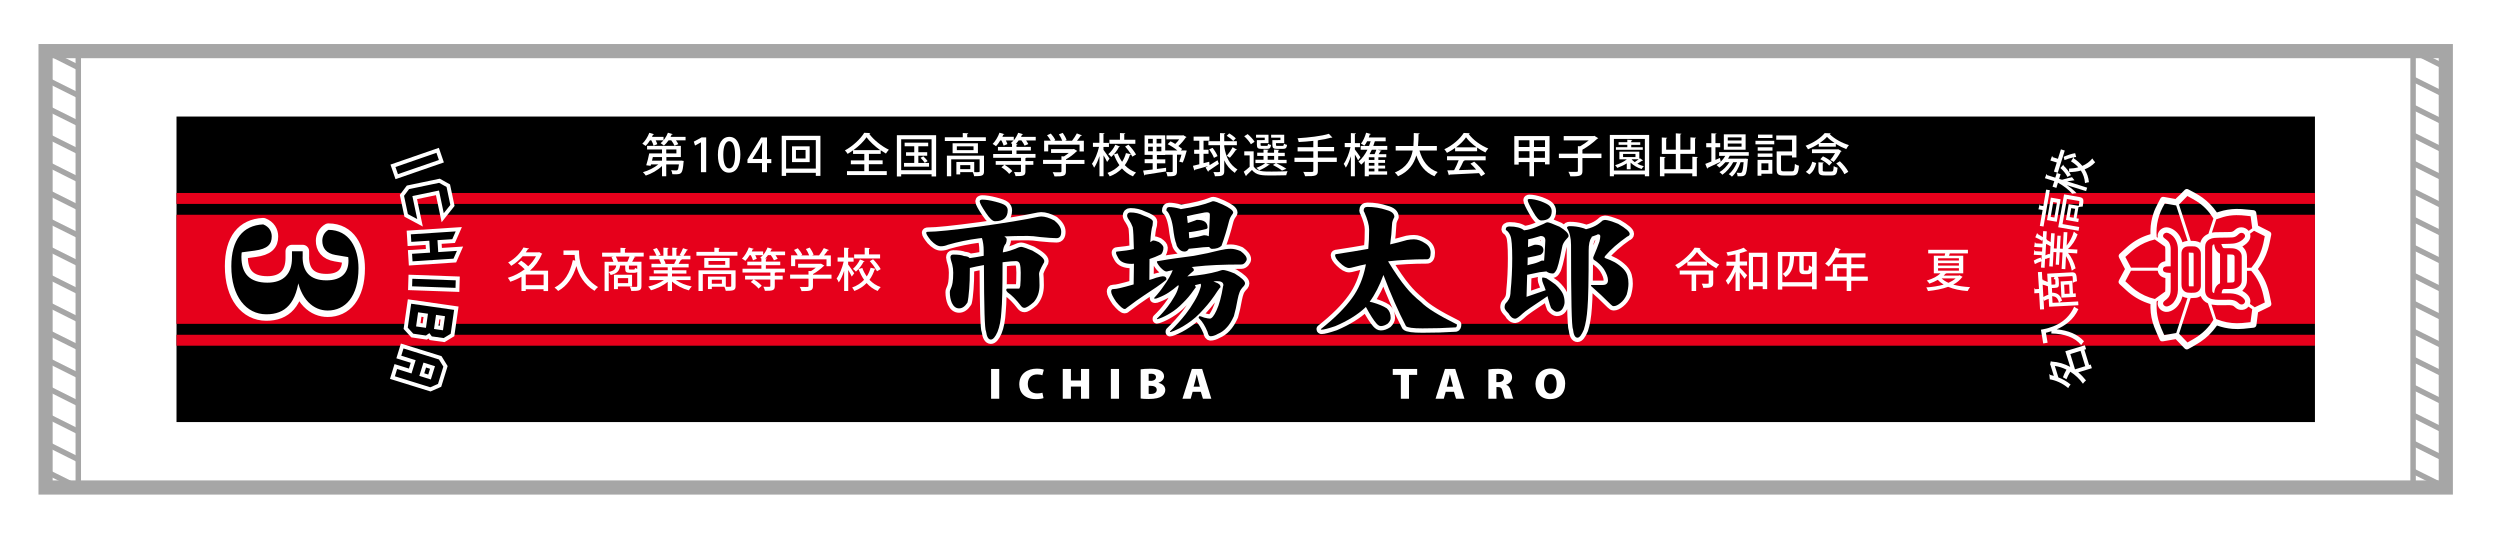
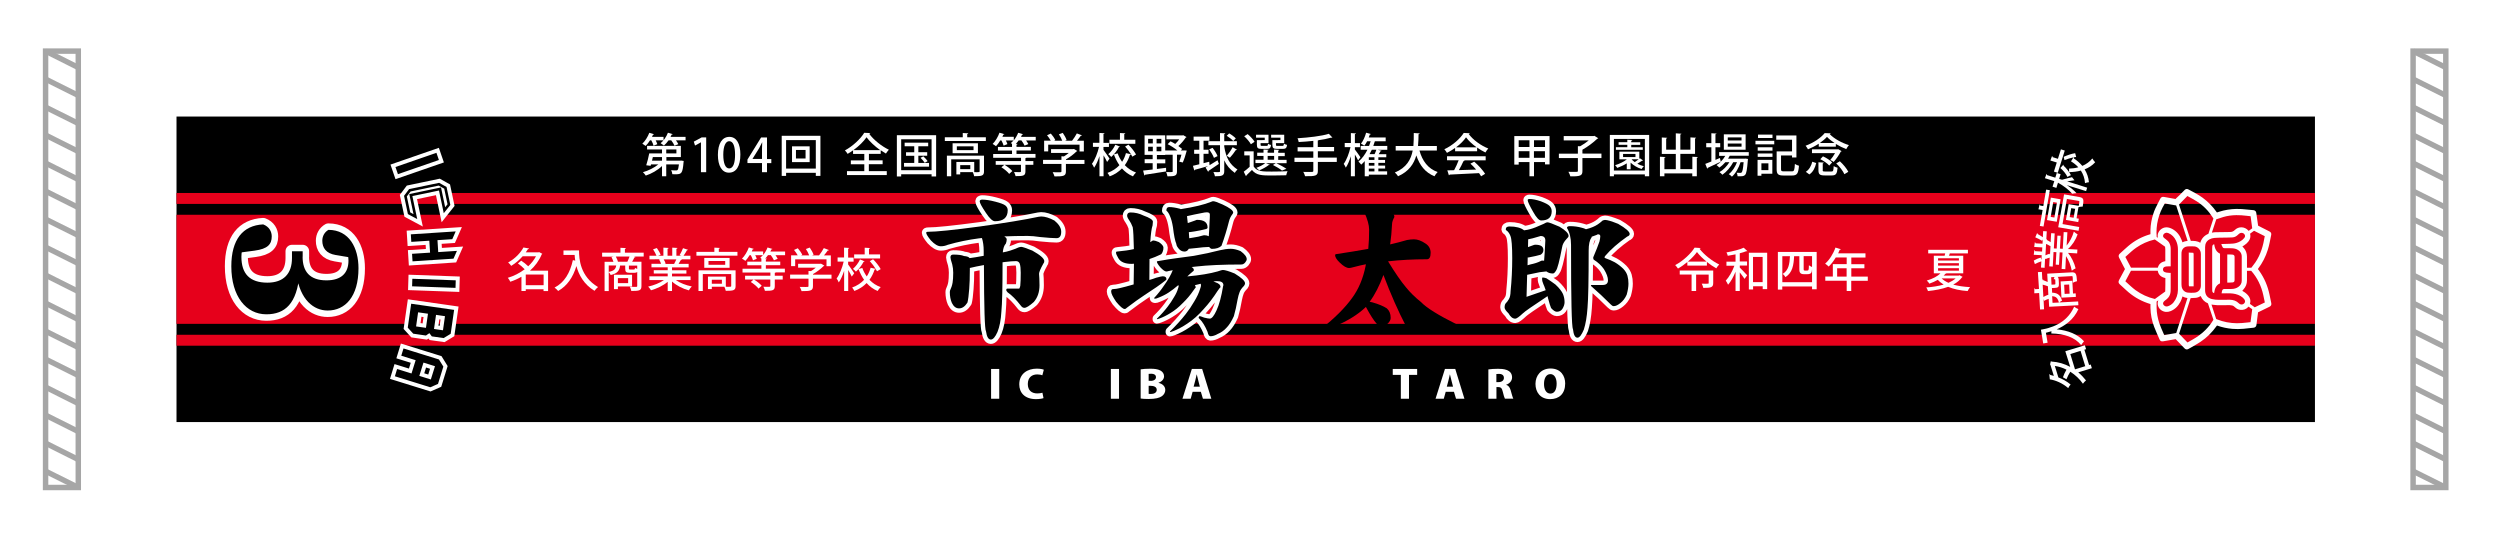
<svg xmlns="http://www.w3.org/2000/svg" version="1.1" id="_x32_042" x="0px" y="0px" viewBox="0 0 3247.7 699.7" style="enable-background:new 0 0 3247.7 699.7;" xml:space="preserve">
  <style type="text/css">
	.st0{fill:#FFFFFF;}
	.st1{fill:none;stroke:#A6A6A6;stroke-width:7.087;stroke-miterlimit:10;}
	.st2{fill:none;stroke:#A6A6A6;stroke-width:18.425;stroke-miterlimit:10;}
	.st3{fill:#E6001B;}
	.st4{fill:none;stroke:#FFFFFF;stroke-width:11.339;stroke-linejoin:round;}
	.st5{fill:none;stroke:#FFFFFF;stroke-width:16.79;stroke-linejoin:round;}
	.st6{fill:none;stroke:#FFFFFF;stroke-width:13.606;}
	.st7{fill:none;stroke:#000000;stroke-width:3.402;}
</style>
  <rect class="st0" width="3247.7" height="699.7" />
  <g>
    <g>
      <g>
        <g>
          <g>
            <rect x="59.2" y="66.4" class="st1" width="42.5" height="566.9" />
            <g>
              <line class="st1" x1="59.2" y1="66.4" x2="101.7" y2="87.7" />
              <line class="st1" x1="59.2" y1="102.8" x2="101.7" y2="124" />
              <line class="st1" x1="59.2" y1="139.2" x2="101.7" y2="160.4" />
              <line class="st1" x1="59.2" y1="175.5" x2="101.7" y2="196.8" />
              <line class="st1" x1="59.2" y1="211.9" x2="101.7" y2="233.2" />
              <line class="st1" x1="59.2" y1="248.3" x2="101.7" y2="269.6" />
              <line class="st1" x1="59.2" y1="284.7" x2="101.7" y2="305.9" />
              <line class="st1" x1="59.2" y1="321.1" x2="101.7" y2="342.3" />
              <line class="st1" x1="59.2" y1="357.4" x2="101.7" y2="378.7" />
              <line class="st1" x1="59.2" y1="393.8" x2="101.7" y2="415.1" />
              <line class="st1" x1="59.2" y1="430.2" x2="101.7" y2="451.4" />
              <line class="st1" x1="59.2" y1="466.6" x2="101.7" y2="487.8" />
              <line class="st1" x1="59.2" y1="502.9" x2="101.7" y2="524.2" />
              <line class="st1" x1="59.2" y1="539.3" x2="101.7" y2="560.6" />
              <line class="st1" x1="59.2" y1="575.7" x2="101.7" y2="597" />
              <line class="st1" x1="59.2" y1="612.1" x2="101.7" y2="633.3" />
            </g>
          </g>
          <g>
            <rect x="3134.8" y="66.4" class="st1" width="42.5" height="566.9" />
            <g>
              <line class="st1" x1="3134.8" y1="66.4" x2="3177.3" y2="87.7" />
              <line class="st1" x1="3134.8" y1="102.8" x2="3177.3" y2="124" />
              <line class="st1" x1="3134.8" y1="139.2" x2="3177.3" y2="160.4" />
              <line class="st1" x1="3134.8" y1="175.5" x2="3177.3" y2="196.8" />
              <line class="st1" x1="3134.8" y1="211.9" x2="3177.3" y2="233.2" />
              <line class="st1" x1="3134.8" y1="248.3" x2="3177.3" y2="269.6" />
              <line class="st1" x1="3134.8" y1="284.7" x2="3177.3" y2="305.9" />
              <line class="st1" x1="3134.8" y1="321.1" x2="3177.3" y2="342.3" />
              <line class="st1" x1="3134.8" y1="357.4" x2="3177.3" y2="378.7" />
              <line class="st1" x1="3134.8" y1="393.8" x2="3177.3" y2="415.1" />
              <line class="st1" x1="3134.8" y1="430.2" x2="3177.3" y2="451.4" />
              <line class="st1" x1="3134.8" y1="466.6" x2="3177.3" y2="487.8" />
              <line class="st1" x1="3134.8" y1="502.9" x2="3177.3" y2="524.2" />
              <line class="st1" x1="3134.8" y1="539.3" x2="3177.3" y2="560.6" />
              <line class="st1" x1="3134.8" y1="575.7" x2="3177.3" y2="597" />
              <line class="st1" x1="3134.8" y1="612.1" x2="3177.3" y2="633.3" />
            </g>
          </g>
-           <rect x="59.2" y="66.4" class="st2" width="3118.1" height="566.9" />
        </g>
      </g>
    </g>
  </g>
  <rect x="229.3" y="151.4" width="2778" height="396.9" />
  <rect x="229.3" y="279" class="st3" width="2778" height="141.7" />
  <rect x="229.3" y="250.7" class="st3" width="2778" height="14.2" />
  <rect x="229.3" y="434.9" class="st3" width="2778" height="14.2" />
  <g>
    <g>
      <path class="st4" d="M1335.1,306.5c-11,0-21.2,0.2-30.5,0.6c2.2,1.4,3.2,2.7,3.2,3.8c0,1.8-0.4,3.6-1.1,5.5    c-2.2,2.3-3.5,6.1-4,11.4c0.1,0,0.3,0,0.4,0c5.6-0.9,12.4-3,20.4-6.5c1.4-0.4,2.5-0.6,3.2-0.6c1.6,0,6.4,1.6,14.3,4.8    c10.4,5.8,15.6,10.4,15.6,13.7c0,1.3-0.4,2.4-1.3,3.4c-3.7,6.6-5.5,11-5.5,13.1c0,0.8,0.1,2.8,0.4,6.1c0.1,5.5,0.2,8.4,0.2,8.8    c0,8.8-2.5,16-7.4,21.7c-5.7,5.1-9.8,7.6-12.2,7.6c-1.7,0-3.1-0.8-4.4-2.5c-6.2-8.1-12.1-14-17.5-17.7c-1.1-1.3-1.7-2.2-1.7-2.7    c0-1.4,0.5-2.1,1.5-2.1h15.2c0.4,0,0.9-1.1,1.5-3.4c0.4-3.7,0.6-9.5,0.6-17.3c0-5.1-0.4-9-1.3-11.8c-1-2.2-2.6-3.2-4.8-3.2    c-3.7,0-8.4,0.4-14.3,1.1c-1.1,0.1-2.2,0.3-3.2,0.4c0,32.6-0.5,53.9-1.5,63.8c-0.6,11.2-2.4,20.1-5.1,26.7    c-2.9,6.6-5.8,9.9-8.6,9.9c-3.2,0-5.3-3.6-6.3-10.7c-1.7-2.2-2.5-30.8-2.7-86.1c-7,1.3-13.1,2.5-18.3,3.8c0,0.5,0,1.1,0,1.7    c0,10.9-0.3,19.4-0.8,25.3c-0.6,8.4-1.4,14.3-2.3,17.9c-3.2,5.1-6.8,7.6-10.9,7.6c-3.9,0-7-2.3-9.3-7c-1.8-4.1-2.7-8.8-2.7-14.1    c0-0.5,0.1-1.1,0.2-1.9c1.6-3.4,2.8-6.9,3.4-10.5c0.5-3,0.8-7.3,0.8-12.8c0-3.8-0.4-7.4-1.3-10.9c-1.5-4.7-2.3-7.7-2.3-9.1    c0-2.4,1.2-3.6,3.6-3.6c6.5,0,11.2,0.6,14.1,1.9c3.7,0.3,6.1,1.1,7.2,2.7c4.7-0.6,10.8-1.6,18.3-3c0-2,0-4.1,0-6.3    c0-6.5-0.8-12.1-2.3-16.8c-1.3,0.1-2.5,0.3-3.8,0.4c-13.8,1.8-27.4,4.6-40.6,8.4c-2.9,1.3-5.9,1.9-9,1.9c-3.8,0-8.1-2.5-12.9-7.6    c-4.1-5-6.1-8.3-6.1-9.9c0-0.9,0.8-1.3,2.3-1.3c10.7,0,33.1-2.3,67.4-6.9c32.9-4.6,58.3-8.8,76.2-12.6c1.5-0.3,2.7-0.4,3.4-0.4    c5,0,10.7,1.8,17.3,5.3c5.8,4.8,8.8,9.6,8.8,14.5c0,5.6-2,8.4-6.1,8.4c-4.2,0-11.4-0.5-21.5-1.5    C1345,307,1339.7,306.5,1335.1,306.5z M1275.9,259.3c4.4,0,10.2,0.9,17.1,2.7c6.6,1.7,11,3.3,13.1,5c2,1.7,3,3.7,3,6.1    c0,9.5-5.5,14.3-16.6,14.3c-3,0-6.9-3.6-11.6-10.7c-5.5-8.1-8.2-13.2-8.2-15.2C1272.8,260.1,1273.8,259.4,1275.9,259.3z" />
      <path class="st4" d="M1498.5,312.4c1.3,0,3.6,0.7,7,2.1c3.9,2.7,5.9,5.1,5.9,7.2c0,1.9-0.3,3.7-1,5.3c-0.8,2.2-1.8,3.4-3,3.8    c-4.6,2.2-9.3,4.1-14.1,5.7c-0.1,8.1-0.2,17.2-0.2,27.2c2.9-0.8,5.8-1.7,8.8-2.9c4.7-1.3,7.6-1.9,8.6-1.9c3.2,0,4.8,1.3,4.8,3.8    c0,0.6-0.7,1.4-2.1,2.3c-5.7,4.6-14.5,10.7-26.3,18.3c-6.6,4.3-14.2,9.8-22.9,16.4c-1,1.1-2,1.7-3,1.7c-2.2,0-5.8-3.1-11-9.3    c-4.3-6.3-6.5-10.8-6.5-13.3c0-2.2,0.8-3.2,2.3-3.2c3-0.1,6-0.6,8.8-1.3c4.8-1.1,10.9-2.7,18.1-4.8c0.1-9.8,0.3-18.7,0.4-26.9    c-1,0.1-2,0.2-2.9,0.2c-8.9,0-14.7-2.5-17.5-7.6c-1.9-3.2-2.9-5.5-2.9-6.9c0-1,0.4-1.5,1.3-1.5c8.6-0.8,15.9-1.8,21.9-3.2    c-0.3-15-0.8-24.4-1.5-28.4c-1.4-3.7-2.9-6.7-4.6-9.1c-1.7-2.3-2.5-4.2-2.7-5.7c0-2.9,1.5-4.4,4.4-4.4c5.8,0,11.5,1.3,16.9,4    c8.1,2.9,12.2,5.6,12.2,8c-0.1,1.5-0.3,3.1-0.4,4.8c-1.3,3.6-2.3,10.8-3,21.7c0.5-0.1,0.9-0.3,1.1-0.6    C1496.4,312.9,1497.4,312.4,1498.5,312.4z M1598.8,323.2c3.8,0,8.1,1,12.8,3c5.3,3.9,8,7.4,8,10.5c0,1.3-0.7,2.7-2.1,4.4    c-1.5,1.7-3.1,2.5-4.8,2.5c-23.9,0-43.7,0.9-59.4,2.7c-1.8,0.1-3.6,0.3-5.3,0.6c1.9,1.1,2.9,2.4,2.9,3.8c0,0.9-0.5,1.6-1.5,2.1    c-2,1.7-4.4,3.7-7,6.3c16.5-1.5,29.6-3.7,39.4-6.5c3.8-1.3,6-1.9,6.7-1.9c2.7,0,7.8,1.5,15.4,4.6c9,5.5,13.5,9.7,13.5,12.8    c0,0.9-0.4,2-1.3,3.2c-3.2,3.2-5.1,6-5.9,8.6c-0.9,2.2-1.7,5.3-2.5,9.3c-1.4,8.1-3,15.3-4.8,21.5c-2.9,6.5-6.1,11.5-9.5,15    c-3.2,3.6-7,6.3-11.6,8.2c-3.3,1.9-6.4,2.9-9.3,2.9c-1.8,0-3-1.9-3.8-5.7c-3.2-7.6-6.6-13.2-10.3-16.8c-0.9-0.6-1.3-1.3-1.3-1.9    c0.4-1.1,0.9-1.7,1.5-1.7c0.5,0,2.4,0.6,5.7,1.9c3.6,0.9,6,1.3,7.4,1.3c2.5,0,5.4-3.5,8.6-10.5c3.6-7.6,6.4-18.2,8.6-31.6l0.4-1.3    c0-3.6-2.8-5.3-8.4-5.3c-1.1,0-2.7,0.1-4.6,0.4c0.9,0.4,1.8,0.8,2.7,1.1c4.3,1.4,6.5,3.4,6.5,6.1c0,0.5-0.3,1-1,1.3    c-0.8,0.9-1.7,2.2-2.9,4c-5.5,8.6-11.5,16.5-18.1,23.6c-6.6,7.6-13.6,13.8-21.1,18.7c-6.2,4.2-12.3,7.4-18.1,9.7    c-2.3,0.9-3.7,1.3-4.4,1.3v-0.8c7.7-7.5,14.5-15,20.4-22.5c4.1-5.2,7.8-10.7,11.2-16.6c3.4-5.6,6-11,7.6-16.4    c0.8-1.9,1.1-3.5,1.1-4.8c-0.1-0.8-0.3-1.3-0.4-1.7c-2.8,0.6-5.3,1.3-7.6,1.9c0.8,0.9,1.1,1.8,1.1,2.9c0,0.4-0.3,0.7-0.8,1    c-0.5,0.6-1.2,1.6-2.1,2.9c-4.1,6-8.7,11.4-13.9,16.4c-5.1,5.3-10.5,9.7-16.2,13.1c-4.8,3-9.5,5.3-13.9,6.9c-1.8,0.6-2.9,1-3.4,1    v-0.8c5.5-5.3,10.2-10.6,14.1-15.8c2.9-3.8,5.6-7.8,8-12c2.4-3.8,4.2-7.6,5.3-11.4c0.5-1.4,0.8-2.5,0.8-3.4    c-0.3-0.3-0.4-0.5-0.6-0.8c-4.3,3.7-8.4,6.9-12.4,9.5c-3.6,2.4-8.1,4.7-13.7,6.9c-1.7,0.8-3,1.1-4,1.1c-0.9,0-1.3-0.3-1.3-0.8    c4.7-5,9-10.3,12.9-16.2c5.3-7.4,9.1-14,11.4-20c-2,0.4-4.1,0.8-6.3,1.3c-0.5,0.3-1.2,0.4-2.1,0.4c-1.8,0-4.4-1.9-8-5.7    c-2.8-3.4-4.2-5.8-4.2-7c0-0.5,0.5-0.8,1.5-0.8c9.9-1.8,17.9-3,24-3.8s13.5-1.8,22.3-3c12.9-2.3,24.1-4.7,33.5-7.2    C1589.7,323.9,1594.5,323.2,1598.8,323.2z M1518.8,269c3.8,0,8.4,0.7,13.7,2.1c0.5,0.1,1,0.3,1.3,0.6c17.5-2.7,30.8-5.9,40-9.7    c0.8-0.4,1.5-0.6,2.3-0.6c1.8,0,5.8,1.4,12,4.2c9.3,4.3,13.9,7.8,13.9,10.5c0,0.6-0.4,1.4-1.1,2.3c-2,2.5-3.5,5.7-4.4,9.3    c-2.7,10.7-5.9,21.2-9.7,31.6c-2.8,2.7-6.9,4-12.4,4c-1.1,0-2.4-0.8-3.6-2.5c-5.2,0.1-10.4,0.6-15.6,1.3c-5.3,0.6-8.9,1-10.9,1.1    c-1.3,2.4-3.1,3.6-5.5,3.6c-3,0-5.6-1.3-7.6-3.8c-2-2.4-3-4.4-3-5.9c-1.8-4.3-3.2-11.6-4.4-21.7c-1-6.2-2.3-11.2-4-14.9    c-1.3-3.2-2.8-5.5-4.6-6.9C1515.2,270.6,1516.4,269,1518.8,269z M1544.9,309.5c1.4-0.3,3-0.5,4.8-0.8c5.2-0.8,9.4-1.6,12.6-2.7    c0.9-0.3,1.7-0.4,2.5-0.4c1.9,0,3.7,0.4,5.5,1.3c0.4-4.6,0.7-10.7,1-18.5c0.3-3.4,0.4-6.7,0.4-9.7c0-1.9-1.3-2.9-4-2.9    c-1.4,0-3.6,0.3-6.7,1c-6.1,1.1-12.4,2.5-19,4l1,9c3.4-1.1,6.7-2.3,9.7-3.4c1-0.5,1.8-0.8,2.3-0.8c9.1,0,13.7,3.3,13.7,9.9    c0,0.9-0.5,1.5-1.5,1.9c-5.5,1.4-10.5,2.5-15.2,3.2c-3.9,0.6-6.5,1-7.6,1L1544.9,309.5z" />
-       <path class="st4" d="M1836.9,310.9c4.6,0,9.5,1.8,14.7,5.3c4.6,2.9,6.9,7,6.9,12.2c0,5.6-1.6,8.4-4.8,8.4    c-17.8,0-34.6,0.9-50.5,2.7c9.1,14.9,16.9,26.2,23.4,33.9c5.1,6.3,11.5,12.7,19.4,19c7.1,7.5,22.7,17.2,46.7,29.1    c0,2.3-0.6,3.6-1.7,3.8c-13.8,0.9-28.2,1.3-43.2,1.3c-12.3,0-19.4-1-21.3-2.9c-10-19.2-19.8-41.3-29.3-66.5    c-5.1,13.8-11,25.5-17.9,34.8c1.1,0.3,2.3,0.5,3.6,0.8c8.1,2.3,14.3,4.9,18.7,7.8c3.3,2.9,5,7,5,12.4c0,2.4-1.3,4.9-3.8,7.4    c-3.2,2.2-6.2,3.2-9,3.2c-1.8,0-3.6-1.1-5.5-3.2c-3.4-3.7-8.1-10.9-13.9-21.7c-0.4,0.3-0.7,0.6-1,1c-9.7,9.1-22.6,17.1-38.8,24    c-8.9,3-14.9,4.6-17.9,4.6c-0.5,0-0.8-0.3-0.8-0.8c18-14.2,31.5-27.7,40.6-40.4c8.5-11.6,14.3-25.4,17.5-41.5    c0.1-0.8,0.3-1.5,0.4-2.3c-4.7,0.9-9.6,2-14.7,3.4c-3.7,1-6,1.5-7,1.5c-3.3,0-7.4-2.3-12.2-7c-4.1-3.9-6.1-7.2-6.1-9.7    c0-1,0.8-1.5,2.3-1.5c15.1-2.3,28.7-4.5,40.8-6.7c0.8-8,1.1-16.4,1.1-25.1c0-5.7-2.1-13.3-6.3-22.7c-0.5-0.6-0.8-1.3-0.8-1.9    c0-3.2,1.6-4.8,4.8-4.8c8.6,0,16.9,1.3,24.8,4c6.9,1.8,10.3,4.8,10.3,9.1c-2,3.7-3,6.7-3,9.1c-0.5,9.6-1.3,18.5-2.5,26.5    c7.2-1.6,14.5-3.6,21.9-5.7C1831,311.2,1834.1,310.9,1836.9,310.9z" />
      <path class="st4" d="M2010.5,288.8c1.5,0,6.7,1.9,15.4,5.7c7.9,4.7,11.8,8.7,11.8,12c0,1-0.8,2.3-2.5,3.8    c-3.4,3.6-5.4,7.2-5.9,10.9c-3.4,17.9-6.1,28.1-8,30.5c-1.4,2.4-2.7,3.6-4,3.6c-3.3,0-6.1-0.9-8.4-2.7c-5.7,0.4-11.3,1.3-16.8,2.7    c-3.6,0.8-6.3,1.3-8.2,1.7l-0.8,28.6c8.4-3,16.7-5.9,24.9-8.6c-1.4-4.1-2.4-6.7-3-7.8c-1.1-2.4-1.7-4.8-1.7-7.2    c0-1,0.3-1.5,0.8-1.5c1,0,2.6,0.3,4.8,1c3.8,2.4,7.7,5.1,11.6,8c5,4.6,8.2,8.7,9.9,12.4c1.4,3.4,2.1,7,2.1,10.7    c0,2.8-1,5.7-2.9,8.8c-1.7,2.4-4.1,3.6-7.2,3.6c-2,0-4.5-1.6-7.4-4.8c-0.9-1.9-2.2-6.2-4-12.8c-0.3-1-0.4-1.9-0.6-2.7    c-19.4,12.8-30.1,20.3-32,22.3c-5,4.7-8.3,7-9.9,7c-3.4,0-6.3-2.3-8.8-6.9c-3.4-3.3-5.1-5.8-5.1-7.6c0-2.4,0.5-4.3,1.5-5.5    c1.3-1.1,2.6-2.9,4-5.3c1.4-2.2,2.2-5.7,2.3-10.7c1.4-13.7,2.1-27.9,2.1-42.5c0-15.6-0.8-25.3-2.3-28.9c-1.1-2.8-2.5-5-4.2-6.5    c-1.3-0.8-1.9-1.4-1.9-1.9c0-2.7,1.6-4,4.8-4c8.5,0,14.9,1.7,19,5c3.3-0.4,5.9-0.9,7.8-1.5c3.7-0.9,9.6-3.2,17.7-6.9    C2007.6,289.4,2009.2,288.8,2010.5,288.8z M1985.2,310.9L1985,321c4.1-1.4,6.7-2.3,8-2.9c0.4-0.1,0.9-0.2,1.5-0.2    c7,0,10.5,2.3,10.5,6.9c0,2.5-1.2,4.6-3.6,6.1c-3.8,1.1-8.8,2.3-14.9,3.4c-0.4,0.1-0.8,0.2-1.1,0.2c-0.3,0-0.5,0-0.8,0l-0.2,10.1    c1.1-0.4,2.4-0.8,3.8-1.1c5.3-1.1,9.6-2.5,12.9-4.2c0.9-0.5,1.6-0.8,2.3-0.8c0.9,0,1.7,0.1,2.5,0.2c0.1-2.7,0.4-6.3,0.8-11    c0.5-8.5,0.8-13.6,0.8-15.2c0-3.9-2-5.9-6.1-5.9C1992.9,309.2,1987.5,310.6,1985.2,310.9z M1986.7,258.5c4.1,0,9.1,1,15,3    c5.7,2.2,9.5,4.1,11.2,5.9c1.9,1.9,2.9,4.3,2.9,7c0,8-4.6,12-13.7,12c-2.8,0-6.2-3.7-10.3-11c-4.8-8.4-7.2-13.5-7.2-15.4    C1984.6,259.1,1985.3,258.6,1986.7,258.5z M2085,285.7c2.9,0,8.6,1.7,17.1,5.1c10,5.8,15,10.2,15,13.1c0,1.5-1.1,2.7-3.2,3.4    c-11.8,8.3-21.3,16.6-28.4,24.9c-0.8,1-1.1,1.7-1.1,2.1s0.4,0.8,1.1,1.1c4.4,1.5,8.5,3.3,12.2,5.3c4.1,2.4,7.7,5.2,11,8.4    c2.8,2.9,4.6,6,5.5,9.1c0.9,3.2,1.3,6.6,1.3,10.3c0,4.2-0.8,8.9-2.3,14.3c-2,4.6-4.8,8.2-8.2,10.9c-3.3,2.7-6.2,4-8.6,4    c-1.3,0-2.5-0.7-3.8-2.1c-9-9-17.1-16.6-24.4-22.9c-1-0.8-1.5-1.3-1.5-1.7c0-0.5,0.3-0.8,0.8-0.8h14.5c4.6,0,6.9-2,6.9-6.1    c0-3.9-1.8-8.8-5.3-14.5c-3.4-4.8-7.7-8.8-12.8-12c-0.8-0.5-1.1-1.4-1.1-2.7c0-0.4,0.1-0.9,0.4-1.5c3.3-7.7,5.9-14.3,7.8-19.8    c0.6-2.8,1-5,1-6.7c0-1.6-1-2.5-2.9-2.5c-0.5,0-1.1,0.3-1.9,0.8c-2.2,0.9-4.3,1.7-6.3,2.3c-0.1,0.5-0.3,1-0.4,1.3    c-2.4,3-3.6,8.7-3.6,16.9c0,38.2-0.5,62.9-1.5,74.1c-0.8,11.7-2.4,21.1-4.8,28.4c-2.9,7-5.7,10.5-8.2,10.5    c-3.2,0-5.1-3.7-5.9-11.2c-1.7-2.5-2.5-39-2.5-109.3c0-9.1-1.8-16.5-5.3-22.1c0-1.5,1.3-2.3,3.8-2.3c5.5,0,10.7,0.7,15.6,2.1    c2,0.5,3.8,1.1,5.3,1.9c3.2-0.8,6.2-1.7,8.9-2.9c4.4-1.8,8.6-4.5,12.4-8.2C2082.8,286.2,2083.8,285.7,2085,285.7z" />
    </g>
    <g>
      <path d="M1335.1,306.5c-11,0-21.2,0.2-30.5,0.6c2.2,1.4,3.2,2.7,3.2,3.8c0,1.8-0.4,3.6-1.1,5.5c-2.2,2.3-3.5,6.1-4,11.4    c0.1,0,0.3,0,0.4,0c5.6-0.9,12.4-3,20.4-6.5c1.4-0.4,2.5-0.6,3.2-0.6c1.6,0,6.4,1.6,14.3,4.8c10.4,5.8,15.6,10.4,15.6,13.7    c0,1.3-0.4,2.4-1.3,3.4c-3.7,6.6-5.5,11-5.5,13.1c0,0.8,0.1,2.8,0.4,6.1c0.1,5.5,0.2,8.4,0.2,8.8c0,8.8-2.5,16-7.4,21.7    c-5.7,5.1-9.8,7.6-12.2,7.6c-1.7,0-3.1-0.8-4.4-2.5c-6.2-8.1-12.1-14-17.5-17.7c-1.1-1.3-1.7-2.2-1.7-2.7c0-1.4,0.5-2.1,1.5-2.1    h15.2c0.4,0,0.9-1.1,1.5-3.4c0.4-3.7,0.6-9.5,0.6-17.3c0-5.1-0.4-9-1.3-11.8c-1-2.2-2.6-3.2-4.8-3.2c-3.7,0-8.4,0.4-14.3,1.1    c-1.1,0.1-2.2,0.3-3.2,0.4c0,32.6-0.5,53.9-1.5,63.8c-0.6,11.2-2.4,20.1-5.1,26.7c-2.9,6.6-5.8,9.9-8.6,9.9    c-3.2,0-5.3-3.6-6.3-10.7c-1.7-2.2-2.5-30.8-2.7-86.1c-7,1.3-13.1,2.5-18.3,3.8c0,0.5,0,1.1,0,1.7c0,10.9-0.3,19.4-0.8,25.3    c-0.6,8.4-1.4,14.3-2.3,17.9c-3.2,5.1-6.8,7.6-10.9,7.6c-3.9,0-7-2.3-9.3-7c-1.8-4.1-2.7-8.8-2.7-14.1c0-0.5,0.1-1.1,0.2-1.9    c1.6-3.4,2.8-6.9,3.4-10.5c0.5-3,0.8-7.3,0.8-12.8c0-3.8-0.4-7.4-1.3-10.9c-1.5-4.7-2.3-7.7-2.3-9.1c0-2.4,1.2-3.6,3.6-3.6    c6.5,0,11.2,0.6,14.1,1.9c3.7,0.3,6.1,1.1,7.2,2.7c4.7-0.6,10.8-1.6,18.3-3c0-2,0-4.1,0-6.3c0-6.5-0.8-12.1-2.3-16.8    c-1.3,0.1-2.5,0.3-3.8,0.4c-13.8,1.8-27.4,4.6-40.6,8.4c-2.9,1.3-5.9,1.9-9,1.9c-3.8,0-8.1-2.5-12.9-7.6c-4.1-5-6.1-8.3-6.1-9.9    c0-0.9,0.8-1.3,2.3-1.3c10.7,0,33.1-2.3,67.4-6.9c32.9-4.6,58.3-8.8,76.2-12.6c1.5-0.3,2.7-0.4,3.4-0.4c5,0,10.7,1.8,17.3,5.3    c5.8,4.8,8.8,9.6,8.8,14.5c0,5.6-2,8.4-6.1,8.4c-4.2,0-11.4-0.5-21.5-1.5C1345,307,1339.7,306.5,1335.1,306.5z M1275.9,259.3    c4.4,0,10.2,0.9,17.1,2.7c6.6,1.7,11,3.3,13.1,5c2,1.7,3,3.7,3,6.1c0,9.5-5.5,14.3-16.6,14.3c-3,0-6.9-3.6-11.6-10.7    c-5.5-8.1-8.2-13.2-8.2-15.2C1272.8,260.1,1273.8,259.4,1275.9,259.3z" />
      <path d="M1498.5,312.4c1.3,0,3.6,0.7,7,2.1c3.9,2.7,5.9,5.1,5.9,7.2c0,1.9-0.3,3.7-1,5.3c-0.8,2.2-1.8,3.4-3,3.8    c-4.6,2.2-9.3,4.1-14.1,5.7c-0.1,8.1-0.2,17.2-0.2,27.2c2.9-0.8,5.8-1.7,8.8-2.9c4.7-1.3,7.6-1.9,8.6-1.9c3.2,0,4.8,1.3,4.8,3.8    c0,0.6-0.7,1.4-2.1,2.3c-5.7,4.6-14.5,10.7-26.3,18.3c-6.6,4.3-14.2,9.8-22.9,16.4c-1,1.1-2,1.7-3,1.7c-2.2,0-5.8-3.1-11-9.3    c-4.3-6.3-6.5-10.8-6.5-13.3c0-2.2,0.8-3.2,2.3-3.2c3-0.1,6-0.6,8.8-1.3c4.8-1.1,10.9-2.7,18.1-4.8c0.1-9.8,0.3-18.7,0.4-26.9    c-1,0.1-2,0.2-2.9,0.2c-8.9,0-14.7-2.5-17.5-7.6c-1.9-3.2-2.9-5.5-2.9-6.9c0-1,0.4-1.5,1.3-1.5c8.6-0.8,15.9-1.8,21.9-3.2    c-0.3-15-0.8-24.4-1.5-28.4c-1.4-3.7-2.9-6.7-4.6-9.1c-1.7-2.3-2.5-4.2-2.7-5.7c0-2.9,1.5-4.4,4.4-4.4c5.8,0,11.5,1.3,16.9,4    c8.1,2.9,12.2,5.6,12.2,8c-0.1,1.5-0.3,3.1-0.4,4.8c-1.3,3.6-2.3,10.8-3,21.7c0.5-0.1,0.9-0.3,1.1-0.6    C1496.4,312.9,1497.4,312.4,1498.5,312.4z M1598.8,323.2c3.8,0,8.1,1,12.8,3c5.3,3.9,8,7.4,8,10.5c0,1.3-0.7,2.7-2.1,4.4    c-1.5,1.7-3.1,2.5-4.8,2.5c-23.9,0-43.7,0.9-59.4,2.7c-1.8,0.1-3.6,0.3-5.3,0.6c1.9,1.1,2.9,2.4,2.9,3.8c0,0.9-0.5,1.6-1.5,2.1    c-2,1.7-4.4,3.7-7,6.3c16.5-1.5,29.6-3.7,39.4-6.5c3.8-1.3,6-1.9,6.7-1.9c2.7,0,7.8,1.5,15.4,4.6c9,5.5,13.5,9.7,13.5,12.8    c0,0.9-0.4,2-1.3,3.2c-3.2,3.2-5.1,6-5.9,8.6c-0.9,2.2-1.7,5.3-2.5,9.3c-1.4,8.1-3,15.3-4.8,21.5c-2.9,6.5-6.1,11.5-9.5,15    c-3.2,3.6-7,6.3-11.6,8.2c-3.3,1.9-6.4,2.9-9.3,2.9c-1.8,0-3-1.9-3.8-5.7c-3.2-7.6-6.6-13.2-10.3-16.8c-0.9-0.6-1.3-1.3-1.3-1.9    c0.4-1.1,0.9-1.7,1.5-1.7c0.5,0,2.4,0.6,5.7,1.9c3.6,0.9,6,1.3,7.4,1.3c2.5,0,5.4-3.5,8.6-10.5c3.6-7.6,6.4-18.2,8.6-31.6l0.4-1.3    c0-3.6-2.8-5.3-8.4-5.3c-1.1,0-2.7,0.1-4.6,0.4c0.9,0.4,1.8,0.8,2.7,1.1c4.3,1.4,6.5,3.4,6.5,6.1c0,0.5-0.3,1-1,1.3    c-0.8,0.9-1.7,2.2-2.9,4c-5.5,8.6-11.5,16.5-18.1,23.6c-6.6,7.6-13.6,13.8-21.1,18.7c-6.2,4.2-12.3,7.4-18.1,9.7    c-2.3,0.9-3.7,1.3-4.4,1.3v-0.8c7.7-7.5,14.5-15,20.4-22.5c4.1-5.2,7.8-10.7,11.2-16.6c3.4-5.6,6-11,7.6-16.4    c0.8-1.9,1.1-3.5,1.1-4.8c-0.1-0.8-0.3-1.3-0.4-1.7c-2.8,0.6-5.3,1.3-7.6,1.9c0.8,0.9,1.1,1.8,1.1,2.9c0,0.4-0.3,0.7-0.8,1    c-0.5,0.6-1.2,1.6-2.1,2.9c-4.1,6-8.7,11.4-13.9,16.4c-5.1,5.3-10.5,9.7-16.2,13.1c-4.8,3-9.5,5.3-13.9,6.9c-1.8,0.6-2.9,1-3.4,1    v-0.8c5.5-5.3,10.2-10.6,14.1-15.8c2.9-3.8,5.6-7.8,8-12c2.4-3.8,4.2-7.6,5.3-11.4c0.5-1.4,0.8-2.5,0.8-3.4    c-0.3-0.3-0.4-0.5-0.6-0.8c-4.3,3.7-8.4,6.9-12.4,9.5c-3.6,2.4-8.1,4.7-13.7,6.9c-1.7,0.8-3,1.1-4,1.1c-0.9,0-1.3-0.3-1.3-0.8    c4.7-5,9-10.3,12.9-16.2c5.3-7.4,9.1-14,11.4-20c-2,0.4-4.1,0.8-6.3,1.3c-0.5,0.3-1.2,0.4-2.1,0.4c-1.8,0-4.4-1.9-8-5.7    c-2.8-3.4-4.2-5.8-4.2-7c0-0.5,0.5-0.8,1.5-0.8c9.9-1.8,17.9-3,24-3.8s13.5-1.8,22.3-3c12.9-2.3,24.1-4.7,33.5-7.2    C1589.7,323.9,1594.5,323.2,1598.8,323.2z M1518.8,269c3.8,0,8.4,0.7,13.7,2.1c0.5,0.1,1,0.3,1.3,0.6c17.5-2.7,30.8-5.9,40-9.7    c0.8-0.4,1.5-0.6,2.3-0.6c1.8,0,5.8,1.4,12,4.2c9.3,4.3,13.9,7.8,13.9,10.5c0,0.6-0.4,1.4-1.1,2.3c-2,2.5-3.5,5.7-4.4,9.3    c-2.7,10.7-5.9,21.2-9.7,31.6c-2.8,2.7-6.9,4-12.4,4c-1.1,0-2.4-0.8-3.6-2.5c-5.2,0.1-10.4,0.6-15.6,1.3c-5.3,0.6-8.9,1-10.9,1.1    c-1.3,2.4-3.1,3.6-5.5,3.6c-3,0-5.6-1.3-7.6-3.8c-2-2.4-3-4.4-3-5.9c-1.8-4.3-3.2-11.6-4.4-21.7c-1-6.2-2.3-11.2-4-14.9    c-1.3-3.2-2.8-5.5-4.6-6.9C1515.2,270.6,1516.4,269,1518.8,269z M1544.9,309.5c1.4-0.3,3-0.5,4.8-0.8c5.2-0.8,9.4-1.6,12.6-2.7    c0.9-0.3,1.7-0.4,2.5-0.4c1.9,0,3.7,0.4,5.5,1.3c0.4-4.6,0.7-10.7,1-18.5c0.3-3.4,0.4-6.7,0.4-9.7c0-1.9-1.3-2.9-4-2.9    c-1.4,0-3.6,0.3-6.7,1c-6.1,1.1-12.4,2.5-19,4l1,9c3.4-1.1,6.7-2.3,9.7-3.4c1-0.5,1.8-0.8,2.3-0.8c9.1,0,13.7,3.3,13.7,9.9    c0,0.9-0.5,1.5-1.5,1.9c-5.5,1.4-10.5,2.5-15.2,3.2c-3.9,0.6-6.5,1-7.6,1L1544.9,309.5z" />
      <path d="M1836.9,310.9c4.6,0,9.5,1.8,14.7,5.3c4.6,2.9,6.9,7,6.9,12.2c0,5.6-1.6,8.4-4.8,8.4c-17.8,0-34.6,0.9-50.5,2.7    c9.1,14.9,16.9,26.2,23.4,33.9c5.1,6.3,11.5,12.7,19.4,19c7.1,7.5,22.7,17.2,46.7,29.1c0,2.3-0.6,3.6-1.7,3.8    c-13.8,0.9-28.2,1.3-43.2,1.3c-12.3,0-19.4-1-21.3-2.9c-10-19.2-19.8-41.3-29.3-66.5c-5.1,13.8-11,25.5-17.9,34.8    c1.1,0.3,2.3,0.5,3.6,0.8c8.1,2.3,14.3,4.9,18.7,7.8c3.3,2.9,5,7,5,12.4c0,2.4-1.3,4.9-3.8,7.4c-3.2,2.2-6.2,3.2-9,3.2    c-1.8,0-3.6-1.1-5.5-3.2c-3.4-3.7-8.1-10.9-13.9-21.7c-0.4,0.3-0.7,0.6-1,1c-9.7,9.1-22.6,17.1-38.8,24c-8.9,3-14.9,4.6-17.9,4.6    c-0.5,0-0.8-0.3-0.8-0.8c18-14.2,31.5-27.7,40.6-40.4c8.5-11.6,14.3-25.4,17.5-41.5c0.1-0.8,0.3-1.5,0.4-2.3    c-4.7,0.9-9.6,2-14.7,3.4c-3.7,1-6,1.5-7,1.5c-3.3,0-7.4-2.3-12.2-7c-4.1-3.9-6.1-7.2-6.1-9.7c0-1,0.8-1.5,2.3-1.5    c15.1-2.3,28.7-4.5,40.8-6.7c0.8-8,1.1-16.4,1.1-25.1c0-5.7-2.1-13.3-6.3-22.7c-0.5-0.6-0.8-1.3-0.8-1.9c0-3.2,1.6-4.8,4.8-4.8    c8.6,0,16.9,1.3,24.8,4c6.9,1.8,10.3,4.8,10.3,9.1c-2,3.7-3,6.7-3,9.1c-0.5,9.6-1.3,18.5-2.5,26.5c7.2-1.6,14.5-3.6,21.9-5.7    C1831,311.2,1834.1,310.9,1836.9,310.9z" />
      <path d="M2010.5,288.8c1.5,0,6.7,1.9,15.4,5.7c7.9,4.7,11.8,8.7,11.8,12c0,1-0.8,2.3-2.5,3.8c-3.4,3.6-5.4,7.2-5.9,10.9    c-3.4,17.9-6.1,28.1-8,30.5c-1.4,2.4-2.7,3.6-4,3.6c-3.3,0-6.1-0.9-8.4-2.7c-5.7,0.4-11.3,1.3-16.8,2.7c-3.6,0.8-6.3,1.3-8.2,1.7    l-0.8,28.6c8.4-3,16.7-5.9,24.9-8.6c-1.4-4.1-2.4-6.7-3-7.8c-1.1-2.4-1.7-4.8-1.7-7.2c0-1,0.3-1.5,0.8-1.5c1,0,2.6,0.3,4.8,1    c3.8,2.4,7.7,5.1,11.6,8c5,4.6,8.2,8.7,9.9,12.4c1.4,3.4,2.1,7,2.1,10.7c0,2.8-1,5.7-2.9,8.8c-1.7,2.4-4.1,3.6-7.2,3.6    c-2,0-4.5-1.6-7.4-4.8c-0.9-1.9-2.2-6.2-4-12.8c-0.3-1-0.4-1.9-0.6-2.7c-19.4,12.8-30.1,20.3-32,22.3c-5,4.7-8.3,7-9.9,7    c-3.4,0-6.3-2.3-8.8-6.9c-3.4-3.3-5.1-5.8-5.1-7.6c0-2.4,0.5-4.3,1.5-5.5c1.3-1.1,2.6-2.9,4-5.3c1.4-2.2,2.2-5.7,2.3-10.7    c1.4-13.7,2.1-27.9,2.1-42.5c0-15.6-0.8-25.3-2.3-28.9c-1.1-2.8-2.5-5-4.2-6.5c-1.3-0.8-1.9-1.4-1.9-1.9c0-2.7,1.6-4,4.8-4    c8.5,0,14.9,1.7,19,5c3.3-0.4,5.9-0.9,7.8-1.5c3.7-0.9,9.6-3.2,17.7-6.9C2007.6,289.4,2009.2,288.8,2010.5,288.8z M1985.2,310.9    L1985,321c4.1-1.4,6.7-2.3,8-2.9c0.4-0.1,0.9-0.2,1.5-0.2c7,0,10.5,2.3,10.5,6.9c0,2.5-1.2,4.6-3.6,6.1c-3.8,1.1-8.8,2.3-14.9,3.4    c-0.4,0.1-0.8,0.2-1.1,0.2c-0.3,0-0.5,0-0.8,0l-0.2,10.1c1.1-0.4,2.4-0.8,3.8-1.1c5.3-1.1,9.6-2.5,12.9-4.2    c0.9-0.5,1.6-0.8,2.3-0.8c0.9,0,1.7,0.1,2.5,0.2c0.1-2.7,0.4-6.3,0.8-11c0.5-8.5,0.8-13.6,0.8-15.2c0-3.9-2-5.9-6.1-5.9    C1992.9,309.2,1987.5,310.6,1985.2,310.9z M1986.7,258.5c4.1,0,9.1,1,15,3c5.7,2.2,9.5,4.1,11.2,5.9c1.9,1.9,2.9,4.3,2.9,7    c0,8-4.6,12-13.7,12c-2.8,0-6.2-3.7-10.3-11c-4.8-8.4-7.2-13.5-7.2-15.4C1984.6,259.1,1985.3,258.6,1986.7,258.5z M2085,285.7    c2.9,0,8.6,1.7,17.1,5.1c10,5.8,15,10.2,15,13.1c0,1.5-1.1,2.7-3.2,3.4c-11.8,8.3-21.3,16.6-28.4,24.9c-0.8,1-1.1,1.7-1.1,2.1    s0.4,0.8,1.1,1.1c4.4,1.5,8.5,3.3,12.2,5.3c4.1,2.4,7.7,5.2,11,8.4c2.8,2.9,4.6,6,5.5,9.1c0.9,3.2,1.3,6.6,1.3,10.3    c0,4.2-0.8,8.9-2.3,14.3c-2,4.6-4.8,8.2-8.2,10.9c-3.3,2.7-6.2,4-8.6,4c-1.3,0-2.5-0.7-3.8-2.1c-9-9-17.1-16.6-24.4-22.9    c-1-0.8-1.5-1.3-1.5-1.7c0-0.5,0.3-0.8,0.8-0.8h14.5c4.6,0,6.9-2,6.9-6.1c0-3.9-1.8-8.8-5.3-14.5c-3.4-4.8-7.7-8.8-12.8-12    c-0.8-0.5-1.1-1.4-1.1-2.7c0-0.4,0.1-0.9,0.4-1.5c3.3-7.7,5.9-14.3,7.8-19.8c0.6-2.8,1-5,1-6.7c0-1.6-1-2.5-2.9-2.5    c-0.5,0-1.1,0.3-1.9,0.8c-2.2,0.9-4.3,1.7-6.3,2.3c-0.1,0.5-0.3,1-0.4,1.3c-2.4,3-3.6,8.7-3.6,16.9c0,38.2-0.5,62.9-1.5,74.1    c-0.8,11.7-2.4,21.1-4.8,28.4c-2.9,7-5.7,10.5-8.2,10.5c-3.2,0-5.1-3.7-5.9-11.2c-1.7-2.5-2.5-39-2.5-109.3    c0-9.1-1.8-16.5-5.3-22.1c0-1.5,1.3-2.3,3.8-2.3c5.5,0,10.7,0.7,15.6,2.1c2,0.5,3.8,1.1,5.3,1.9c3.2-0.8,6.2-1.7,8.9-2.9    c4.4-1.8,8.6-4.5,12.4-8.2C2082.8,286.2,2083.8,285.7,2085,285.7z" />
    </g>
  </g>
  <g>
    <g>
      <path class="st5" d="M393.1,333.5c0,19.1,9.2,30.7,31,30.7c19.2,0,28.6-9.4,28.6-25.6c0-4.5-1.1-10.9-3.5-18.7l9.2,15.1l-22.3-3.7    c-12.7-2.1-17.4-9.5-17.4-18.6c0-6,3-11.3,8-14.1c27,0.1,39,23.5,39,49.9c0,36.9-17.3,54.9-40,54.9c-17.9,0-35.9-13.5-40.7-47.5    h4.1c-3.3,38.3-18.6,52.4-43.1,52.4c-26.2,0-45.5-23.2-45.5-62.4c0-34.6,14.9-53.1,41.4-54.4c7.8,3,11.1,9.3,11.1,15.6    c0,10.2-5.1,16.2-22.3,18.5l-23.5,3.1l10.3-12c-2.8,6.4-3.9,11-3.9,16.9c0,22,10.8,33.6,33.8,33.6c20.7,0,31.9-11.3,31.9-32v-8.8    h13.9V333.5z" />
    </g>
    <g>
      <path d="M393.1,333.5c0,19.1,9.2,30.7,31,30.7c19.2,0,28.6-9.4,28.6-25.6c0-4.5-1.1-10.9-3.5-18.7l9.2,15.1l-22.3-3.7    c-12.7-2.1-17.4-9.5-17.4-18.6c0-6,3-11.3,8-14.1c27,0.1,39,23.5,39,49.9c0,36.9-17.3,54.9-40,54.9c-17.9,0-35.9-13.5-40.7-47.5    h4.1c-3.3,38.3-18.6,52.4-43.1,52.4c-26.2,0-45.5-23.2-45.5-62.4c0-34.6,14.9-53.1,41.4-54.4c7.8,3,11.1,9.3,11.1,15.6    c0,10.2-5.1,16.2-22.3,18.5l-23.5,3.1l10.3-12c-2.8,6.4-3.9,11-3.9,16.9c0,22,10.8,33.6,33.8,33.6c20.7,0,31.9-11.3,31.9-32v-8.8    h13.9V333.5z" />
    </g>
  </g>
  <g>
    <path class="st0" d="M849,189.3c-0.4-1.9-1.6-4.6-2.9-7h-1.7c-1.7,2.8-3.7,5.3-5.7,7.3c-1.1-0.9-3-2.2-4.3-2.9   c3.6-3.4,7.1-8.9,9.1-14.2l6.2,1.9c-0.2,0.4-0.7,0.7-1.4,0.6c-0.4,0.9-0.8,1.9-1.3,2.8H862v4.5h-10.2c0.9,1.8,1.7,3.6,2.1,5   L849,189.3z M883.7,208.7l1.3-0.1l3.2,0.5c-0.1,0.4-0.1,1.1-0.2,1.6c-1.3,14.7-2.5,15.7-10.6,15.7c-1.2,0-2.6-0.1-4-0.1   c-0.1-1.6-0.7-3.8-1.5-5.2c2.6,0.3,5.2,0.3,6.2,0.3c1,0,1.6-0.1,2-0.5c0.8-0.7,1.4-2.8,1.9-7.3h-16.5V229H860v-13.3   c-5.6,5.4-13.7,10-21.1,12.4c-0.8-1.3-2.5-3.4-3.7-4.4c7.1-2,14.8-5.8,20-10.1h-9.5l-0.5,1.8l-5.7-0.7c1.4-4.1,2.9-10.4,3.9-15.4   H860v-5.1h-19.4v-4.7h43.9V204h-18.8v4.7H883.7z M860,204h-11.9c-0.4,1.6-0.7,3.2-1.1,4.7h13V204z M868.5,182.3   c-1.8,2.6-3.9,5-6,6.8c-1.1-0.9-3-2.3-4.3-3.1c3.8-3,7.5-8.3,9.5-13.6c2.8,0.8,4.6,1.3,6.2,1.9c-0.2,0.4-0.7,0.7-1.4,0.6   c-0.4,1-0.8,1.9-1.4,2.9h19.5v4.5h-12.5c1.3,1.8,2.5,3.7,3.1,5l-5,2c-0.7-1.9-2.5-4.7-4.2-7H868.5z M865.5,194.2v5.1h13.2v-5.1   H865.5z" />
    <path class="st0" d="M910.6,223.7v-38.8h-0.1l-7.6,4.2l-1.6-5.1l10.2-5.5h5.9v45.2H910.6z" />
    <path class="st0" d="M932.6,201.2c0-14.8,5.6-23.4,14.9-23.4c9.5,0,14.3,9.2,14.3,22.9c0,15.3-5.5,23.6-14.8,23.6   C937.7,224.4,932.6,215.1,932.6,201.2z M954.9,201c0-10.7-2.3-17.6-7.6-17.6c-4.6,0-7.7,6.4-7.7,17.6c0,11.2,2.8,17.8,7.6,17.8   C953.1,218.8,954.9,210.3,954.9,201z" />
    <path class="st0" d="M996.4,223.7h-6.5v-11.9H971v-4.5l17.7-28.7h7.7v28h5.6v5.3h-5.6V223.7z M977.5,206.5h12.4v-13.6   c0-2.6,0.1-5.3,0.3-7.9H990c-1.4,2.9-2.5,5.1-3.8,7.5l-8.6,13.8V206.5z" />
    <path class="st0" d="M1015.5,176.4h50.3v52.1h-6v-4h-38.6v4h-5.7V176.4z M1021.2,219h38.6v-37h-38.6V219z M1028.9,190.1h22.9v20.5   h-22.9V190.1z M1046.5,205.9v-11.1H1034v11.1H1046.5z" />
    <path class="st0" d="M1128.7,213.4v8.9h23.3v5.1h-51.7v-5.1h22.5v-8.9h-17.5v-5h17.5v-8.4h-14.6v-4.7c-2.3,1.7-4.7,3.2-7.1,4.6   c-0.7-1.3-2.3-3.4-3.5-4.5c10.4-5.6,20.5-15.2,25.1-22.9l7.9,0.4c-0.2,0.6-0.7,1-1.4,1c5.8,7.9,16.4,16.3,25.5,20.6   c-1.4,1.4-2.7,3.4-3.8,5c-2.2-1.3-4.5-2.7-6.8-4.3v4.7h-15.3v8.4h17.8v5H1128.7z M1143.4,195c-7-5-13.7-11.2-17.7-16.7   c-3.6,5.3-9.8,11.5-17,16.7H1143.4z" />
    <path class="st0" d="M1165,175.6h51.1v53.6h-5.9v-2.8h-39.5v2.8h-5.6V175.6z M1170.7,221.1h39.5v-40.2h-39.5V221.1z M1192.9,211.7   h14v4.8h-32.5v-4.8h13.3v-9.3h-10.7v-4.6h10.7V190h-12.5v-4.7h30.6v4.7h-12.8v7.7h11.5v4.6h-11.5V211.7z M1201.3,211.5   c-1.1-1.8-3.5-4.6-5.5-6.5l3.7-1.9c2,1.8,4.4,4.5,5.6,6.2L1201.3,211.5z" />
    <path class="st0" d="M1256.6,178.3h24.1v4.9h-53.3v-4.9h23.3v-5.5l7.2,0.4c-0.1,0.5-0.4,0.8-1.4,1V178.3z M1278.3,202.3v20.3   c0,5.8-2.7,6.3-12.8,6.3c-0.2-1.6-1.1-3.8-1.8-5.3h-16.3v3h-5v-16.2h23.2v13.2c1.4,0,2.6,0.1,3.6,0.1c2.9,0,3.4-0.1,3.4-1.1V207   h-36.9v22h-5.6v-26.8H1278.3z M1237.5,186.1h32.9V199h-32.9V186.1z M1264.7,195v-4.9H1243v4.9H1264.7z M1260.5,219.7v-5.2h-13.1   v5.2H1260.5z" />
    <path class="st0" d="M1345.5,177.7v4.8h-12.5c1.2,1.7,2.3,3.4,2.9,4.7l-4.9,2c-0.7-1.8-2.4-4.5-4.1-6.8h-3.6   c-1.1,1.6-2.3,3.1-3.6,4.5l2.2,0.1c-0.1,0.5-0.5,0.8-1.4,1v2.8h18.7v4.7h-18.7v4.5h24.7v4.9h-11.8c-0.2,0.2-0.5,0.5-1.3,0.5v3.8   h10.3v4.9h-10.3v8.5c0,5.8-2.8,6.2-12.8,6.2c-0.3-1.6-1.2-3.8-2-5.3c3.5,0.1,6.7,0.1,7.7,0.1c1-0.1,1.3-0.3,1.3-1.1v-8.4h-21.3   c3.7,2.2,8,5.5,10.1,8.1l-4.1,3.7c-1.9-2.6-6.2-6.2-10.1-8.6l3.7-3.2h-11.1v-4.9h32.9V205h-36.2v-4.9h24.5v-4.5h-18.3v-4.7h18.3v-4   c-0.5-0.4-1.1-0.7-1.5-1c1.2-1,2.3-2.1,3.5-3.4h-10c0.9,1.7,1.6,3.4,2,4.7l-4.9,2c-0.5-1.7-1.6-4.4-2.8-6.7h-1.6   c-1.7,2.8-3.6,5.5-5.5,7.4c-1.1-0.9-3.1-2.2-4.4-2.9c3.5-3.4,7-9.2,8.9-14.6l6.4,1.9c-0.2,0.5-0.7,0.7-1.4,0.6   c-0.4,0.9-0.8,1.9-1.2,2.8h14.8v4.6c2.3-2.8,4.4-6.4,5.7-9.8c2.9,0.8,4.7,1.4,6.4,1.9c-0.2,0.4-0.7,0.7-1.4,0.6   c-0.4,0.9-0.8,1.9-1.3,2.8H1345.5z" />
    <path class="st0" d="M1408.8,207.7v5.3h-24.1v9.7c0,6-3.1,6.5-14.8,6.5c-0.4-1.6-1.5-4-2.4-5.5c2.6,0.1,5.2,0.1,7.1,0.1   c4,0,4.3,0,4.3-1.3V213h-23.9v-5.3h23.9v-4.7l3.2,0.2c2.2-1.3,4.4-2.9,6.3-4.5h-23v-5h28.7l1-0.2l4.4,2.6c-0.2,0.4-0.7,0.5-1.1,0.7   c-3.3,3.3-8.5,7.4-13.6,10.2v0.8H1408.8z M1361.7,187.8v8.9h-5.3v-14h8.6c-1.2-2.2-3.1-4.9-4.8-7l4.9-2.2c2.3,2.5,4.8,6.1,5.8,8.5   l-1.6,0.8h10.6c-0.9-2.5-2.6-5.8-4.3-8.3l5-1.9c2,2.9,4.2,6.7,5,9.4l-2.1,0.8h9.2c2.2-2.8,4.7-6.6,6.2-9.5c5.9,2.2,6.3,2.3,6.6,2.5   c-0.2,0.5-0.7,0.7-1.5,0.6c-1.3,1.9-3.1,4.3-4.9,6.4h8.9v14h-5.6v-8.9H1361.7z" />
    <path class="st0" d="M1433.6,194.8c1.7,2.2,6.7,9.5,7.8,11.3l-3.2,4.3c-0.9-2-2.8-5.6-4.6-8.6V229h-5.3v-26.2   c-1.9,5.9-4.4,11.5-7,15.1c-0.5-1.6-1.8-3.8-2.8-5.1c3.8-5,7.4-14.1,9.2-22h-7.9v-5.3h8.4v-12.8l6.7,0.4c-0.1,0.5-0.4,0.8-1.4,1   v11.5h7.1v5.3h-7.1V194.8z M1465.9,187.9c3.8,3.8,8,9.2,9.9,12.8l-4.8,2.8c-0.4-0.9-1-1.9-1.7-3c-0.2,0.5-0.7,0.7-1.4,0.7   c-1.5,4.7-3.7,9.3-6.7,13.4c4,4.2,8.9,7.5,14.6,9.5c-1.3,1.1-3.1,3.5-4,5c-5.6-2.3-10.3-5.8-14.3-10.3c-4.1,4.3-9.4,7.9-15.9,10.3   c-0.6-1.3-2-3.4-2.9-4.5c6.5-2.3,11.6-5.8,15.5-10c-2.9-4.1-5.3-8.9-7.2-14l4.9-1.4c1.4,4,3.4,7.6,5.8,11c2.3-3.5,3.9-7.3,5-11.3   l6.6,1.5c-2-3.2-5-7.1-7.7-10.1L1465.9,187.9z M1454.9,190.5c-0.2,0.4-0.7,0.6-1.3,0.5c-2.2,4.3-5.9,9.4-10,12.9   c-0.8-1.1-2.7-2.7-3.9-3.6c3.7-3.1,7.3-8,9.2-12.3L1454.9,190.5z M1474.9,181.5v5.3h-33.7v-5.3h13.7v-8.7l7,0.4   c-0.1,0.5-0.4,0.8-1.4,1v7.3H1474.9z" />
    <path class="st0" d="M1538.5,195.4l3.1,0.2l-0.2,1c-1.3,4.9-3.1,10.7-4.9,14.5c-4.1-0.9-4.4-1-4.6-1.1c1-2.3,2-5.7,2.9-9.1h-5.8   v21.7c0,5.9-2.8,6.5-12.4,6.5c-0.2-1.6-1-4-1.7-5.6c1.9,0.1,3.7,0.1,5.2,0.1c3.1,0,3.3,0,3.3-1.1v-21.5h-9.7v0.4h-10.8v5.6h10.9   v5.2h-10.9v7.3c3.9-0.5,7.9-1,11.9-1.5l0.1,4.7c-10,1.7-20.6,3.3-27.3,4.3c-0.1,0.6-0.6,0.8-1,1l-1.6-6.4c3.4-0.4,7.6-0.8,12.4-1.4   V212h-10.4v-5.2h10.4v-5.6h-10.5v-25.4h26.8v19.7h15.8c-3.5-2.9-8.3-6.1-12.6-8.2l3.7-3.7c2,1,4.1,2.1,6.1,3.4   c1.9-1.7,3.7-3.9,5.2-6h-16.6v-5.1h20.8l1-0.3l4.3,2.5c-0.2,0.3-0.6,0.6-1.1,0.7c-2.3,3.4-5.8,7.7-9.5,10.9   c1.9,1.4,3.6,2.7,4.9,3.8l-1.8,2H1538.5z M1491.5,180.4v5.9h6.1v-5.9H1491.5z M1491.5,190.6v5.9h6.1v-5.9H1491.5z M1508.7,186.3   v-5.9h-6.2v5.9H1508.7z M1508.7,196.5v-5.9h-6.2v5.9H1508.7z" />
    <path class="st0" d="M1571.3,214.6c3.2-1.9,6.8-4.1,10.4-6.4l1.7,4.7c-4.8,3.4-10,6.9-13.4,9.1c0.1,0.5-0.2,1-0.5,1.2l-3.4-5.6   c0.9-0.5,1.9-1,3-1.7v-0.1c-6.2,1.9-12.5,3.6-16.7,4.7c-0.1,0.5-0.5,0.9-0.9,1l-1.8-6.1c2.3-0.5,5.2-1.2,8.3-2v-13.6h-6.7v-5.3h6.7   v-11.7h-7.4v-5.3h20.5v5.3h-7.6v11.7h6.5v5.3h-6.5v12.2c2.4-0.6,4.9-1.3,7.4-1.9L1571.3,214.6z M1590.4,188.6v1.9   c2.4,14.5,6.7,22.7,17.2,29.8c-1.3,1-2.8,2.8-3.5,4.3c-6.5-4.7-10.7-9.8-13.7-16.3v14c0,5.9-2.8,6.7-12.1,6.7c-0.2-1.5-1.1-4-2-5.5   c1.7,0.1,3.2,0.1,4.5,0.1c3.8,0,4.1,0,4.1-1.3v-33.7h-15.1v-5.2h15.1v-10.5l6.9,0.3c-0.1,0.5-0.4,0.9-1.4,1.1v9.1h16.4v5.2H1590.4z    M1575.2,192c2.6,3.3,5.4,7.8,6.5,10.8l-4.7,2.3c-1-3-3.7-7.6-6.2-11.1L1575.2,192z M1596.8,173.3c3.1,1.7,6.8,4.5,8.6,6.5   l-3.3,3.4c-1.7-2-5.4-4.9-8.5-6.8L1596.8,173.3z M1606.9,194.5c-0.2,0.5-0.8,0.5-1.5,0.5c-1.9,2.9-5.2,7.3-7.7,9.9   c-0.1,0-4-2.5-4-2.5c2.5-2.9,5.8-7.7,7.6-11.2L1606.9,194.5z" />
    <path class="st0" d="M1628.6,196.6v19.6c4.1,6.7,11.9,6.7,23.3,6.7c7,0,15.4-0.2,20.7-0.5c-0.6,1.3-1.4,3.7-1.7,5.3   c-4.6,0.2-11.6,0.3-17.9,0.3c-13.3,0-20.9,0-26.6-7.2c-2.5,2.5-5,5-7.2,7c0.1,0.5-0.1,0.8-0.6,1.1l-2.9-5.8c2.3-1.7,5.2-4,7.7-6.4   v-14.8h-7v-5.3H1628.6z M1620.8,174.2c3.4,2.9,7.3,7,9,10l-4.8,3.2c-1.6-3-5.3-7.4-8.7-10.4L1620.8,174.2z M1644.1,211.8l5.5,2.2   c-0.2,0.4-0.7,0.5-1.4,0.4c-3.2,2.5-8.1,5.2-12.3,6.9c-1-1-2.7-2.5-3.8-3.3c4.1-1.4,8.8-3.8,11.6-6.2h-12.8v-4.3h10.5v-4.9h-8.2   v-4.3h8.2v-4.1l6.7,0.4c-0.1,0.5-0.4,0.8-1.4,1v2.8h8.4v-4.1l6.8,0.4c-0.1,0.5-0.4,0.8-1.4,1v2.8h8.5v4.3h-8.5v4.9h10.9v4.3h-13.4   c4.7,2.2,10,5,13.1,7.3l-5.7,2.3c-2.6-2.2-7.3-5.1-11.8-7.3l3.8-2.3H1644.1z M1643,182.1v-3.3h-11.3V175h16.2v10.9h-10.3v2.2   c0,1.2,0.3,1.4,2.1,1.4h5.8c1.3,0,1.6-0.3,1.7-2.7c1,0.7,2.8,1.3,4,1.5c-0.5,4-1.7,5.1-5.2,5.1h-7c-4.9,0-6.2-1.1-6.2-5.3v-6.1   H1643z M1646.8,202.6v4.9h8.4v-4.9H1646.8z M1663.4,182.1v-3.3h-12.1V175h17v10.9h-10.7v2.2c0,1.3,0.3,1.4,2.2,1.4h6.2   c1.4,0,1.7-0.4,1.9-2.9c1,0.7,2.8,1.3,4.1,1.6c-0.5,4.1-1.8,5.2-5.3,5.2h-7.4c-5,0-6.4-1.1-6.4-5.3v-6.1H1663.4z" />
    <path class="st0" d="M1736.6,204.9v5.5H1712v11.4c0,6.4-2.5,7.3-16.6,7.1c-0.4-1.6-1.4-4.1-2.3-5.6c2.8,0.1,5.6,0.1,7.8,0.1   c4.9,0,5.2,0,5.2-1.7v-11.3h-24.5v-5.5h24.5v-8.2h-20.4v-5.5h20.4V183c-6.3,0.7-12.8,1.2-19,1.5c-0.2-1.4-0.9-3.7-1.5-4.9   c14.5-0.9,31.4-2.8,40.7-5.8l4.6,4.9c-0.2,0.2-0.5,0.2-1,0.2c-0.2,0-0.4,0-0.6-0.1c-4.4,1.3-10,2.4-16.1,3.2   c-0.2,0.3-0.6,0.5-1.3,0.5v8.5h21.2v5.5H1712v8.2H1736.6z" />
    <path class="st0" d="M1760.1,194.2c1.7,2.1,6.2,8.5,7.2,10l-3,4.2c-0.8-1.9-2.6-5-4.2-7.7V229h-5.2v-26c-1.9,5.8-4.1,11.2-6.6,14.8   c-0.5-1.5-1.9-3.7-2.7-4.9c3.7-5,7.1-14,8.8-21.8h-7.5v-5.3h8v-12.9l6.6,0.4c-0.1,0.5-0.4,0.8-1.4,1v11.6h6.6v5.3h-6.6V194.2z    M1802.2,189.7v4.9h-12.5l5,1.2c-0.2,0.5-0.7,0.7-1.4,0.7c-0.6,1.1-1.4,2.5-2.2,3.8h9.8v4h-10.3v3.5h8.7v3.8h-8.7v3.5h8.8v3.8h-8.8   v3.7h11.4v4.3h-23.8v2.1h-5.3v-19.7c-1.4,1.7-3,3.2-4.6,4.6c-0.8-1.1-2.5-3.1-3.6-4c4.6-3.7,8.6-9.1,11.7-15.4h-8.8v-4.9h10.9   c0.8-2,1.5-4,2.1-6.1h-4.6c-1.1,2.2-2.4,4.3-3.7,5.8c-1-0.8-3-2.1-4.3-2.7c2.8-3.3,5.2-8.9,6.7-14.2l6.2,1.7   c-0.2,0.4-0.7,0.7-1.4,0.6c-0.4,1.3-0.8,2.6-1.4,3.9h22v4.9h-13.4c-0.2,0.1-0.4,0.1-0.7,0.1c-0.6,2-1.3,4-2,6H1802.2z    M1785.5,207.8v-3.5h-7.3v3.5H1785.5z M1785.5,215.2v-3.5h-7.3v3.5H1785.5z M1785.5,222.7V219h-7.3v3.7H1785.5z M1782.1,194.5   c-0.9,2-1.9,3.9-2.9,5.7h6.5c0.9-1.9,1.8-4,2.3-5.7H1782.1z" />
    <path class="st0" d="M1866.4,195.6h-22.4c3.7,13.3,11,23.5,23.6,27.9c-1.4,1.3-3.2,3.8-4.1,5.5c-12.1-4.9-19.2-14.2-23.6-27.1   c-3.1,10.9-9.6,20.9-23.8,27.1c-0.8-1.6-2.6-3.6-4.1-4.9c15.2-6.2,21-17,23.2-28.5h-22.1v-5.9h23c0.5-5.8,0.5-11.6,0.5-16.9   l7.7,0.5c-0.1,0.6-0.5,1-1.5,1.1c-0.1,4.7-0.1,10-0.7,15.3h24.5V195.6z" />
    <path class="st0" d="M1890.3,196.6v-4.4c-3.3,2.4-7,4.6-10.6,6.4c-0.7-1.3-2.2-3.5-3.4-4.7c10.5-4.8,20.6-13.7,25.2-21.2l7.9,0.4   c-0.1,0.5-0.7,0.9-1.4,1c5.7,7.8,16.1,15.2,25.4,18.8c-1.4,1.4-2.6,3.5-3.7,5.2c-3.5-1.7-7.3-3.9-10.8-6.4v4.8H1890.3z    M1879.8,208.3V203h50.2v5.3h-28.6l1.3,0.4c-0.2,0.5-0.8,0.7-1.6,0.7c-1.5,3.4-3.7,7.9-5.9,11.6c7-0.2,14.8-0.4,22.4-0.7   c-2.3-2.7-4.9-5.5-7.4-7.7l4.9-2.6c5.5,4.7,11.3,11.2,14.2,15.8l-5.2,3.2c-0.7-1.2-1.6-2.6-2.7-4.1c-14,0.8-28.8,1.4-38.2,1.9   c-0.1,0.5-0.5,0.8-1,0.9l-2-6.4c2.5-0.1,5.5-0.1,8.8-0.2c2.1-3.8,4.4-8.8,5.9-12.9H1879.8z M1918.3,191.4   c-5.5-3.9-10.5-8.5-13.8-13c-2.9,4.3-7.5,8.9-13,13H1918.3z" />
    <path class="st0" d="M1967.2,176.8h45.8v36.8h-5.9v-3.1h-14.3V229h-5.9v-18.5h-14v3.3h-5.7V176.8z M1986.9,182.2h-14v8.8h14V182.2z    M1972.9,205h14v-8.6h-14V205z M2007.1,191v-8.8h-14.3v8.8H2007.1z M1992.7,205h14.3v-8.6h-14.3V205z" />
    <path class="st0" d="M2080.4,199.6v5.7h-24.7V222c0,5.9-2,7.3-15.7,7.1c-0.4-1.7-1.5-4.3-2.5-5.9c2.8,0.1,5.5,0.1,7.6,0.1   c4.5,0,4.7,0,4.7-1.4v-16.6h-24.7v-5.7h24.7v-9.7l2.9,0.1c3.8-2.1,7.9-4.9,11.2-7.6h-32.5v-5.6h38.8l1-0.4l5.1,3.2   c-0.3,0.4-0.8,0.6-1.4,0.7c-4.8,4.7-12.4,10.4-19.2,14.2v5H2080.4z" />
    <path class="st0" d="M2091.3,175.3h51.1V229h-5.6v-2.4h-40.2v2.4h-5.3V175.3z M2096.6,221.5h40.2v-41h-40.2V221.5z M2130.4,205.6   l4.1,2.8c-0.3,0.4-0.8,0.4-1.3,0.4c-1.6,1.1-4,2.6-6.2,3.9c2.6,1.4,5.6,2.5,8.5,3.2c-1,0.9-2.3,2.6-3,3.7   c-5.2-1.6-10.4-4.7-14.2-8.3v8.6h-5v-7.7c-3.8,2.4-8.2,4.4-12.3,5.9c-0.6-1-2-2.6-2.9-3.5c5.3-1.6,11.2-4.3,15.3-7.6h-9.7v-10h25.9   v9.4L2130.4,205.6z M2134.1,191.2v3.4h-34.9v-3.4h14.8v-3.1h-11.3v-3.4h11.3v-3.2l6.5,0.4c-0.1,0.5-0.4,0.8-1.4,1v1.9h11.7v3.4   h-11.7v3.1H2134.1z M2108.5,200v4h16.1v-4H2108.5z M2119.9,207l-0.2,0.2c1.1,1.2,2.5,2.3,4,3.4c1.7-1.1,3.6-2.5,5.1-3.7H2119.9z" />
    <path class="st0" d="M2198.4,203.6l7.3,0.4c-0.1,0.5-0.5,0.8-1.4,1V229h-5.9v-3.7h-36.2v3.7h-5.8v-25.4l7.2,0.4   c-0.1,0.5-0.5,0.8-1.4,1v14.8h14.8v-19.8h-18.2v-21.4l7.1,0.4c-0.1,0.5-0.5,0.8-1.4,1v14.4h12.5v-21.2l7.3,0.5   c-0.1,0.5-0.4,0.8-1.4,1v19.7h13.1v-15.9l7.4,0.4c-0.1,0.5-0.5,0.9-1.4,1v20h-19.1v19.8h15.6V203.6z" />
    <path class="st0" d="M2272,202.3h-24.9c-0.7,1.3-1.4,2.5-2.2,3.8h21.7l1.1-0.1l3.1,0.5c-0.1,0.5-0.1,1-0.2,1.5   c-1,12.5-1.9,17.3-3.5,19.1c-1.7,1.9-3.4,2-9.8,1.9c-0.1-1.4-0.5-3.4-1.3-4.6c2.1,0.2,4,0.2,4.8,0.2s1.4-0.1,1.8-0.7   c1-1,1.8-4.6,2.5-13.2h-4c-2.2,7.1-6.5,14.8-11.2,18.8c-1-1.1-2.7-2.5-4.1-3.3c4.4-3.2,8.3-9.3,10.7-15.5h-4.9   c-3.2,6.2-8.9,12.8-14.1,16.3c-1-1.1-2.5-2.6-3.8-3.4c4.8-2.6,9.7-7.7,12.9-12.9h-5.2c-2.4,2.8-5.1,5.2-7.9,7   c-0.8-0.9-2.5-2.5-3.6-3.3c2-1.1,3.9-2.6,5.6-4.3V210c-6.1,3-12.6,6.1-16.9,8c0,0.5-0.3,0.9-0.8,1.1l-2.5-6.2   c2.2-0.8,4.9-1.9,7.9-3.1v-18.5h-6.7v-5.4h6.7v-12.8l6.7,0.4c-0.1,0.5-0.4,0.8-1.4,0.9v11.5h6.2v5.4h-6.2v16.4l5.8-2.5   c0.1,0.2,0.1,0.5,1.1,4.9c2.3-2.2,4.3-4.9,5.9-7.6h-8v-4.9h38.5V202.3z M2267.7,174.5v20h-28.3v-20H2267.7z M2262.4,182.5v-4h-17.9   v4H2262.4z M2262.4,190.5v-4h-17.9v4H2262.4z" />
    <path class="st0" d="M2280.5,187.5v-4.6h24.4v4.6H2280.5z M2302.4,207.7v18h-14.2v2.6h-5v-20.6H2302.4z M2283.4,195.7v-4.4h19.2   v4.4H2283.4z M2283.4,203.8v-4.4h19.2v4.4H2283.4z M2302.6,174.9v4.4h-18.8v-4.4H2302.6z M2297.3,212.2h-9.1v8.8h9.1V212.2z    M2313.7,219.7c0,2.5,0.6,2.9,3.7,2.9h10.3c3.1,0,3.5-1.4,4-9.6c1.3,1,3.7,1.9,5.3,2.3c-0.8,10-2.4,12.7-8.8,12.7h-11.3   c-6.8,0-8.9-1.7-8.9-8.2v-23.1h20v-15.2h-20.5v-5.5h26.2v28.6h-5.7v-2.6h-14.3V219.7z" />
    <path class="st0" d="M2362.7,190.4v-3.7c-4.3,2.8-9.2,5.3-14,7.3c-0.7-1.3-2-3.6-3.1-4.7c10.1-3.6,20-10.3,24.8-16.4l7.9,0.3   c-0.1,0.5-0.7,0.8-1.4,1c5.8,6.1,16.1,11.6,25,14.3c-1.3,1.4-2.6,3.6-3.5,5.2c-4.3-1.6-9.1-4-13.5-6.7v3.5H2362.7z M2359.4,211.8   c-1.4,5.8-3.8,11.5-8.9,14.8l-4.6-3.4c4.4-2.8,7.1-7.8,8.4-13.1L2359.4,211.8z M2388,193.8l4.4,2.6c-0.2,0.3-0.7,0.5-1.1,0.6   c-2,4-5.9,9.7-9.2,13.4c-1.1-0.8-3.1-2-4.4-2.6c2.2-2.4,4.5-5.8,6.2-8.9h-30V194h33.2L2388,193.8z M2367.8,220.9   c0,1.7,0.4,1.9,3.1,1.9h8.3c2.2,0,2.6-0.8,2.9-7c1.2,0.9,3.6,1.7,5.1,2.1c-0.7,8-2.2,10-7.5,10h-9.4c-6.5,0-8-1.6-8-7v-10.1l7,0.4   c-0.1,0.5-0.4,0.8-1.4,1V220.9z M2383.2,185.8c-3.8-2.5-7.3-5.3-9.8-8c-2.3,2.6-5.6,5.4-9.4,8H2383.2z M2376.3,215.1   c-2.2-2.7-7.3-6.2-11.6-8.3l3.5-3.7c4.3,1.9,9.5,5.2,11.9,7.9L2376.3,215.1z M2396,226.3c-1.7-4-6.2-9.9-10.6-14l4.7-2.8   c4.4,4,9.1,9.6,11,13.7L2396,226.3z" />
  </g>
  <g>
    <path class="st0" d="M1287.5,479.3h10.6V518h-10.6V479.3z" />
    <path class="st0" d="M1355.6,517.2c-1.6,0.6-5.2,1.3-9.8,1.3c-14.7,0-21.7-8.5-21.7-19.2c0-13.9,10.8-20.4,22.7-20.4   c4.7,0,7.9,0.8,9.2,1.4l-1.9,7.2c-1.6-0.6-3.8-1.1-6.7-1.1c-6.7,0-12.2,3.8-12.2,12.5c0,8,4.8,12.2,12.3,12.2   c2.4,0,5.1-0.4,6.7-0.9L1355.6,517.2z" />
-     <path class="st0" d="M1414.9,518h-10.6v-15.8h-13.1V518h-10.6v-38.7h10.6v15h13.1v-15h10.6V518z" />
    <path class="st0" d="M1443.1,479.3h10.6V518h-10.6V479.3z" />
    <path class="st0" d="M1505,497.4c5.5,1.2,8.8,4.8,8.8,9.2c0,3.1-1.6,6-4.3,8c-3.2,2.3-8.5,3.7-17.4,3.7c-4.5,0-8-0.2-10.3-0.6   v-37.9c2.8-0.5,7.7-0.8,12.5-0.8c5.5,0,9.7,0.5,13.1,2.3c3,1.6,4.8,4.3,4.8,7.5c0,3.3-2.2,6.6-7.1,8.3V497.4z M1494.7,494.8   c4.4,0,7-2,7-4.8c0-3.1-2.6-4.5-6.1-4.5c-1.6,0-2.6,0.1-3.4,0.2v9H1494.7z M1492.2,511.6c0.8,0.2,1.7,0.2,2.9,0.2   c4,0,7.6-1.6,7.6-5.4c0-3.9-4-5.2-7.8-5.2h-2.7V511.6z" />
    <path class="st0" d="M1573.6,518h-10.9l-2.7-9h-10.7l-2.5,9h-10.7l12.2-38.7h13.4L1573.6,518z M1558.7,502.3l-2-7.8   c-0.6-2.3-1.4-5.8-2-8.1h-0.1c-0.6,2.3-1.4,5.9-1.9,8.1l-2.1,7.8H1558.7z" />
  </g>
  <g>
    <path class="st0" d="M1841,487h-10.6v31h-10.6v-31h-10.5v-7.7h31.7V487z" />
    <path class="st0" d="M1902.4,518h-10.9l-2.7-9h-10.7l-2.5,9h-10.7l12.2-38.7h13.4L1902.4,518z M1887.6,502.3l-2-7.8   c-0.6-2.3-1.4-5.8-2-8.1h-0.1c-0.6,2.3-1.4,5.9-1.9,8.1l-2.1,7.8H1887.6z" />
    <path class="st0" d="M1956.6,499.9c3.2,1,4.8,3.5,5.9,7.2c1.2,4.2,2.5,9.3,3.4,10.8H1955c-0.6-1.1-1.8-4.5-2.8-9.1   c-1-4.7-2.6-6-6.2-6h-2V518h-10.5v-38.1c3.2-0.5,7.7-0.8,12.5-0.8c6.2,0,18.3,0.5,18.3,11.2c0,4.6-3.4,8.1-7.7,9.5V499.9z    M1946.7,496.4c4.4,0,7-2.3,7-5.5c0-4.4-3.9-5.2-6.4-5.2c-1.7,0-2.8,0.1-3.4,0.2v10.5H1946.7z" />
    <path class="st0" d="M2033.3,498.1c0,13.5-7.9,20.4-19.6,20.4c-12.8,0-19-9.2-19-19.8c0-10.9,7.2-20,19.7-20   C2027.9,478.8,2033.3,488.7,2033.3,498.1z M2005.8,498.6c-0.1,7.4,2.9,12.7,8.3,12.7s8.1-5.3,8.1-12.9c0-6.8-2.7-12.4-8.1-12.4   C2008.4,486,2005.8,491.9,2005.8,498.6z" />
  </g>
  <g>
    <path class="st0" d="M712,351.5v26.6h-5.9v-2.3H683v2.2h-5.6v-18.5c-4.6,2.7-9.5,4.9-14.5,6.5c-0.7-1.6-2.1-3.9-3.2-5.1   c7.6-2.2,15.3-6.1,21.9-11.1c-2.3-2.5-5.8-5.5-8.8-7.6l4.3-3.6c3,2,6.7,4.9,9.1,7.3c4.1-3.8,7.6-8.2,10.1-13H679   c-3.9,4.4-8.8,8.8-14.9,12.5c-0.8-1.4-2.7-3.4-4-4.4c9.7-5.4,16.4-13,19.9-19.5l7.3,1.3c-0.2,0.6-0.7,0.9-1.5,0.9   c-0.8,1.3-1.7,2.7-2.8,4.1h16.5l0.9-0.3l4.1,2.2c-0.2,0.4-0.5,0.6-0.8,0.8c-3.4,8.2-8.7,15.3-15.2,21.1H712z M683,370.5h23.2v-13.9   H683V370.5z" />
    <path class="st0" d="M746.4,325.3h5.8c0,11.1,1.4,33.8,24.7,47.6c-1.3,1-3.6,3.4-4.6,4.9c-13.9-8.4-20.5-20.9-23.5-32.2   c-4.4,14.6-11.9,25.7-23.7,32.4c-1-1.2-3.2-3.4-4.7-4.4c12.7-6.5,20.2-19,23.8-35.7l3.1,0.7c-0.4-2.6-0.7-5.1-0.8-7.4h-14.5v-5.8   L746.4,325.3L746.4,325.3z" />
    <path class="st0" d="M836.2,328.1v5.2h-12.7l2.1,0.5c-0.2,0.4-0.7,0.7-1.5,0.7c-0.7,1.6-1.8,3.7-2.9,5.5h12.1v31.5   c0,5.8-2.3,6.5-13.2,6.5c-0.2-1.6-1.1-4-1.9-5.5c2.3,0.1,4.6,0.2,6.2,0.2c3.2,0,3.4,0,3.4-1.3v-18.2c-0.8,0.9-2,1.2-3.7,1.2h-6   c-4.9,0-5.9-1.3-5.9-5.6v-3.8h-6.7c-0.7,6-2.8,10.2-12.2,12.3c-0.4-1.1-1.5-2.8-2.5-3.7v24.5h-5.4v-38h11.5   c-0.6-1.9-1.6-4.3-2.5-6.1l3-0.6h-15.2v-5.2h23.8v-6.3l7.2,0.4c-0.1,0.5-0.4,0.8-1.4,1v4.9H836.2z M790.8,344.9v8.3   c7-1.4,9-3.7,9.7-8.3H790.8z M821.1,372.1h-18.4v3.5h-5.1v-18.7h23.5V372.1z M802,340h13c1-2,2-4.6,2.8-6.7H800   c1.1,2.1,2.3,4.7,2.8,6.5L802,340z M816,361.3h-13.3v6.5H816V361.3z M823.3,350.1c1.1,0,1.4-0.2,1.6-2.1c0.6,0.5,1.8,0.9,2.9,1.3   v-4.3H817v3.8c0,1.1,0.2,1.3,1.7,1.3H823.3z" />
    <path class="st0" d="M897.1,363.8h-19.2c5.5,3.8,13.3,6.9,20.8,8.3c-1.3,1.2-2.9,3.5-3.8,5.1c-8-2.1-16.1-6.2-21.9-11.5V378h-5.6   v-11.9c-5.8,4.9-14.1,8.9-21.7,11c-0.8-1.4-2.5-3.6-3.7-4.8c7.3-1.6,15.2-4.7,20.6-8.5h-19V359h23.8v-3.7h-18.1V351h18.1v-3.7   h-21.1v-4.6h12.5c-0.5-1.7-1.6-3.9-2.6-5.6l1.4-0.2v-0.1l-13.9,0.1v-4.7h9.1c-0.9-2.4-2.8-5.8-4.4-8.3l4.9-1.7   c1.9,2.6,4.1,6.4,4.9,8.8l-3.2,1.2h6.8v-10.5l6.8,0.4c-0.1,0.5-0.5,1-1.4,1.1v9h6.1v-10.5l6.8,0.4c-0.1,0.6-0.5,1-1.4,1.1v9h6.4   l-2.2-0.8c1.5-2.5,3.4-6.3,4.4-9l6.5,2.1c-0.2,0.4-0.7,0.7-1.4,0.6c-1.1,2.1-2.8,4.9-4.4,7.1h8.9v4.7h-12.2l1.1,0.4   c-0.2,0.4-0.7,0.6-1.4,0.6c-0.7,1.4-1.8,3.3-2.9,4.9h13.1v4.6H873v3.7h18.7v4.3H873v3.7h24.1V363.8z M875.8,342.6   c0.9-1.6,2-3.7,2.8-5.6h-16.4c1.1,1.8,2.2,4,2.6,5.5l-1.8,0.4h13.3L875.8,342.6z" />
    <path class="st0" d="M933.9,327.2H958v4.9h-53.3v-4.9h23.3v-5.5l7.2,0.4c-0.1,0.5-0.4,0.8-1.4,1V327.2z M955.6,351.2v20.3   c0,5.8-2.7,6.3-12.8,6.3c-0.2-1.6-1.1-3.8-1.8-5.3h-16.3v3h-5v-16.2h23.2v13.2c1.4,0,2.6,0.1,3.6,0.1c2.9,0,3.4-0.1,3.4-1.1V356   H913v22h-5.6v-26.8H955.6z M914.9,335.1h32.9v12.8h-32.9V335.1z M942.1,344v-4.9h-21.7v4.9H942.1z M937.8,368.6v-5.2h-13.1v5.2   H937.8z" />
    <path class="st0" d="M1019.9,326.7v4.8h-12.5c1.2,1.7,2.3,3.4,2.9,4.7l-4.9,2c-0.7-1.8-2.4-4.5-4.1-6.8h-3.6   c-1.1,1.6-2.3,3.1-3.6,4.5l2.2,0.1c-0.1,0.5-0.5,0.8-1.4,1v2.8h18.7v4.7h-18.7v4.5h24.7v4.9h-11.8c-0.2,0.2-0.5,0.5-1.3,0.5v3.8   h10.3v4.9h-10.3v8.5c0,5.8-2.8,6.2-12.8,6.2c-0.3-1.6-1.2-3.8-2-5.3c3.5,0.1,6.7,0.1,7.7,0.1c1-0.1,1.3-0.3,1.3-1.1v-8.4h-21.3   c3.7,2.2,8,5.5,10.1,8.1l-4.1,3.7c-1.9-2.6-6.2-6.2-10.1-8.6l3.7-3.2h-11.1v-4.9h32.9V354h-36.2v-4.9h24.5v-4.5h-18.3v-4.7h18.3v-4   c-0.5-0.4-1.1-0.7-1.5-1c1.2-1,2.3-2.1,3.5-3.4h-10c0.9,1.7,1.6,3.4,2,4.7l-4.9,2c-0.5-1.7-1.6-4.4-2.8-6.7h-1.6   c-1.7,2.8-3.6,5.5-5.5,7.4c-1.1-0.9-3.1-2.2-4.4-2.9c3.5-3.4,7-9.2,8.9-14.6l6.4,1.9c-0.2,0.5-0.7,0.7-1.4,0.6   c-0.4,0.9-0.8,1.9-1.2,2.8h14.8v4.6c2.3-2.8,4.4-6.4,5.7-9.8c2.9,0.8,4.7,1.4,6.4,1.9c-0.2,0.4-0.7,0.7-1.4,0.6   c-0.4,0.9-0.8,1.9-1.3,2.8H1019.9z" />
    <path class="st0" d="M1080.2,356.7v5.3h-24.1v9.7c0,6-3.1,6.5-14.8,6.5c-0.4-1.6-1.5-4-2.4-5.5c2.6,0.1,5.2,0.1,7.1,0.1   c4,0,4.3,0,4.3-1.3V362h-23.9v-5.3h23.9V352l3.2,0.2c2.2-1.3,4.4-2.9,6.3-4.5h-23v-5h28.7l1-0.2l4.4,2.6c-0.2,0.4-0.7,0.5-1.1,0.7   c-3.3,3.3-8.5,7.4-13.6,10.2v0.8H1080.2z M1033,336.8v8.9h-5.3v-14h8.6c-1.2-2.2-3.1-4.9-4.8-7l4.9-2.2c2.3,2.5,4.8,6.1,5.8,8.5   l-1.6,0.8h10.6c-0.9-2.5-2.6-5.8-4.3-8.3l5-1.9c2,2.9,4.2,6.7,5,9.4l-2.1,0.8h9.2c2.2-2.8,4.7-6.6,6.2-9.5c5.9,2.2,6.3,2.3,6.6,2.5   c-0.2,0.5-0.7,0.7-1.5,0.6c-1.3,1.9-3.1,4.3-4.9,6.4h8.9v14h-5.6v-8.9H1033z" />
    <path class="st0" d="M1101.9,343.7c1.7,2.2,6.7,9.5,7.8,11.3l-3.2,4.3c-0.9-2-2.8-5.6-4.6-8.6v27.3h-5.3v-26.2   c-1.9,5.9-4.4,11.5-7,15.1c-0.5-1.6-1.8-3.8-2.8-5.1c3.8-5,7.4-14.1,9.2-22h-7.9v-5.3h8.4v-12.8l6.7,0.4c-0.1,0.5-0.4,0.8-1.4,1   v11.5h7.1v5.3h-7.1V343.7z M1134.2,336.8c3.8,3.8,8,9.2,9.9,12.8l-4.8,2.8c-0.4-0.9-1-1.9-1.7-3c-0.2,0.5-0.7,0.7-1.4,0.7   c-1.5,4.7-3.7,9.3-6.7,13.4c4,4.2,8.9,7.5,14.6,9.5c-1.3,1.1-3.1,3.5-4,5c-5.6-2.3-10.3-5.8-14.3-10.3c-4.1,4.3-9.4,7.9-15.9,10.3   c-0.6-1.3-2-3.4-2.9-4.5c6.5-2.3,11.6-5.8,15.5-10c-2.9-4.1-5.3-8.9-7.2-14l4.9-1.4c1.4,4,3.4,7.6,5.8,11c2.3-3.5,3.9-7.3,5-11.3   l6.6,1.5c-2-3.2-5-7.1-7.7-10.1L1134.2,336.8z M1123.2,339.5c-0.2,0.4-0.7,0.6-1.3,0.5c-2.2,4.3-5.9,9.4-10,12.9   c-0.8-1.1-2.7-2.7-3.9-3.6c3.7-3.1,7.3-8,9.2-12.3L1123.2,339.5z M1143.3,330.5v5.3h-33.7v-5.3h13.7v-8.7l7,0.4   c-0.1,0.5-0.4,0.8-1.4,1v7.3H1143.3z" />
  </g>
  <g>
    <path class="st0" d="M2192,340.4c-3.8,3.1-7.9,6.1-12.2,8.5c-0.8-1.3-2.3-3.3-3.6-4.5c10.4-5.5,20.6-15.1,25.2-22.7l7.8,0.5   c-0.1,0.5-0.7,1-1.4,1c5.9,7.7,16.6,16.1,25.6,20.4c-1.4,1.4-2.8,3.3-3.8,5c-4-2.2-8.2-5.1-12.2-8.3v4.7H2192V340.4z M2225.6,351.5   v16.2c0,5.7-2.8,6.3-12.9,6.3c-0.3-1.7-1.2-4-2-5.5c2,0.1,4.1,0.1,5.6,0.1c3.3,0,3.4,0,3.4-1v-10.9h-16.3V378h-5.9v-21.4h-15.4   v-5.2H2225.6z M2216.9,339.8c-5-4-9.4-8.4-12.4-12.4c-2.8,3.9-6.9,8.3-11.8,12.4H2216.9z" />
    <path class="st0" d="M2254.8,330.4c-3.4,0.7-6.9,1.4-10.3,1.9c-0.2-1.2-1-3.2-1.7-4.4c8.1-1.4,17.3-3.6,22.4-6.1l4.8,4.4   c-0.2,0.2-0.5,0.2-0.8,0.2c-0.2,0-0.4,0-0.6-0.1c-2.3,1-5.3,1.9-8.5,2.7v10.7h9.5v5.3h-9.5v2.6c2.5,2.4,8.2,8.4,9.6,10l-3.4,4.7   c-1.3-2-3.9-5.5-6.2-8.4V378h-5.5v-25c-2.7,6.6-6.1,12.9-9.7,16.9c-0.6-1.6-2-3.9-3-5.3c4.3-4.6,8.6-12.2,11.2-19.4h-10.3v-5.3   h11.8V330.4z M2271.8,328.3h23.9v47.3h-5.8v-3.7h-12.5v4.1h-5.5V328.3z M2277.3,366.5h12.5v-32.7h-12.5V366.5z" />
    <path class="st0" d="M2309.6,327.3h50.4v48.5h-6v-3.7h-38.7v4.1h-5.7V327.3z M2315.3,366.6h38.7v-16.3h-0.1   c-0.3,3.4-0.5,5.9-6.4,5.9h-4.1c-5.9,0-5.9-3.8-5.9-7.1v-16.3h-6.8c-0.6,11.5-2,21.4-11.3,27.2c-0.7-1.4-2.3-3.3-3.5-4.2   c7.6-4.7,8.9-12.7,9.4-23h-9.9V366.6z M2347.1,351.5c2.3,0,2.8,0,2.8-6.9c1,0.8,2.8,1.7,4.1,2.3v-14.2h-10.9v16.6   c0,1.7,0.2,2.2,1.7,2.2H2347.1z" />
    <path class="st0" d="M2426.4,359.3v5.5h-21.5V378h-5.9v-13.3h-27.8v-5.5h9.8v-16.1h18v-8.6h-14.2c-2.8,4.6-5.9,8.7-9.2,11.8   c-1.1-1.1-3.2-2.9-4.6-3.8c5.5-4.7,10.6-12.8,13.4-20.9l7,2.2c-0.2,0.5-0.7,0.8-1.5,0.7c-0.6,1.6-1.3,3.1-2,4.6h35.5v5.5h-18.4v8.6   h17v5.3h-17v10.8H2426.4z M2386.6,359.3h12.3v-10.8h-12.3V359.3z" />
    <path class="st0" d="M2545.6,357.5l4,2.2c-0.2,0.2-0.5,0.4-0.8,0.6c-2.8,3.8-6.7,6.9-11.4,9.4c6.3,1.8,13.7,2.9,21.9,3.3   c-1.1,1.3-2.5,3.6-3.2,5.1c-9.7-0.7-18.2-2.5-25.3-5.5c-7.9,2.9-17.1,4.6-26.2,5.5c-0.4-1.4-1.3-3.4-2.2-4.7   c7.7-0.5,15.6-1.7,22.6-3.7c-2.9-1.8-5.5-3.8-7.6-6.2c-3.1,1.8-6.8,3.5-11,5c-0.7-1.3-2.2-3.2-3.4-4c8.2-2.4,14.2-5.8,17.8-9.4   h-8.6v-22.9h14l0.8-3h-22.1v-4.7h51.6v4.7H2533c-0.3,1-0.7,2-1.1,3h18.5v22.9h-21.8c-0.2,0.2-0.6,0.4-1.1,0.4   c-0.7,0.8-1.6,1.6-2.5,2.5h19.6L2545.6,357.5z M2517.7,335.5v3h27.1v-3H2517.7z M2517.7,341.9v3.1h27.1v-3.1H2517.7z M2517.7,348.4   v3.2h27.1v-3.2H2517.7z M2522.4,361.7c2.3,2.3,5.3,4.1,8.8,5.7c3.6-1.6,6.8-3.5,9.3-5.7H2522.4z" />
  </g>
  <g>
    <path class="st0" d="M2879.9,423.1c-1.7,2.2-3.3,4.4-5,6.4c-6.3,7.6-13.9,13.6-22.5,18.4c-3.1,1.8-6.3,3.6-9.4,5.4   c-1.9,1.1-3.6,0.8-5.1-0.7c-3.7-3.8-7.3-7.6-11-11.5c-0.2-0.2-0.3-0.3-0.5-0.5c-1.2,0.2-2.4,0.4-3.7,0.6c-4.2,0.7-8.5,1.5-12.7,2.2   c-2.2,0.4-3.8-0.4-4.6-2.5c-2.4-5.5-4.9-10.9-7-16.4c-3-7.9-4.6-16-4.8-24.5c0-1.7,0-3.3,0-5c-1.3-0.4-2.6-0.8-3.9-1.3   c-10.3-3.6-19.5-9.2-27.5-16.6c-2.8-2.6-5.7-5.2-8.5-7.8c-1.7-1.6-2-3.3-0.9-5.4c2.5-4.6,4.9-9.2,7.4-13.8c0.1-0.2,0.2-0.4,0.3-0.6   c-1-1.9-2-3.8-3-5.7c-1.6-3.1-3.2-6.1-4.7-9.2c-0.9-1.8-0.6-3.6,0.9-5c3.7-3.3,7.3-6.8,11.1-10c8.3-7.1,17.7-12.1,28.2-15.2   c0.2-0.1,0.4-0.1,0.6-0.2c0-1.8,0-3.6,0-5.4c0.2-7.2,1.5-14.2,3.7-21c1.5-4.9,3.8-9.5,6.2-14.1c1-1.9,1.9-3.7,2.9-5.6   c1-1.9,2.5-2.7,4.7-2.3c5,0.9,10.1,1.8,15.1,2.7c0.1,0,0.2,0,0.3,0c-0.1-0.1-0.1-0.1-0.2-0.2c1.9-1.8,3.8-3.5,5.7-5.4   c2.1-2,4-4.1,6.1-6.2c1.2-1.2,3-1.6,4.5-0.8c6.3,3.5,12.9,6.6,18.7,10.9c7.1,5.2,13.2,11.4,18.2,18.6c0.1,0.2,0.3,0.4,0.5,0.6   c1-0.3,2.1-0.7,3.1-1c7.2-2.3,14.5-3.4,22-3.6c4.7-0.1,9.3,0.3,13.9,0.8c2.8,0.3,5.6,0.6,8.4,0.8c2,0.2,3.5,1.6,3.7,3.6   c0.7,4.9,1.4,9.8,2.1,14.7c0.1,0.6,0.2,1.2,0.3,1.9c3.2,1.6,6.4,3.2,9.5,4.8c1.8,0.9,3.6,1.8,5.3,2.7c1.8,0.9,2.6,2.5,2.2,4.4   c-1.4,6.5-2.4,13-4.4,19.3c-2.8,8.9-6.9,17.1-12.6,24.6c-0.1,0.1-0.2,0.3-0.3,0.5c0.6,0.9,1.3,1.7,1.9,2.6   c6.6,9.3,10.9,19.6,13.2,30.7c0.7,3.7,1.5,7.4,2.3,11.1c0.4,2-0.4,3.6-2.2,4.5c-4.6,2.3-9.3,4.5-13.9,6.8c-0.4,0.2-0.7,0.4-1.1,0.5   c-0.5,3.6-0.9,7.2-1.4,10.8c-0.2,1.9-0.4,3.8-0.7,5.7c-0.3,2-1.7,3.3-3.6,3.5c-4.4,0.5-8.7,1-13.1,1.4c-4.9,0.5-9.8,0.5-14.6,0.1   c-6.8-0.6-13.4-2-19.8-4.3C2880,423.1,2879.9,423.1,2879.9,423.1z M2885.7,317c0.3,0,0.5,0,0.6,0c3.3-0.1,6.6-0.2,9.9-0.3   c3-0.1,6.1-0.2,9.1-1.1c4-1.2,7.4-3.1,10-6.3c0.9-1,1.4-2.2,1.1-3.5c-0.5-2.1-2.7-3.6-4.9-3.3c-1.5,0.2-2.7,0.9-3.7,2   c-2.1,2.1-4.4,3.7-7.5,3.9c-1.9,0.1-3.8,0.2-5.6,0.2c-4.3,0.1-8.5,0.1-12.8,0.2c-1.8,0-3.6,0.1-5.4,0.3c-2.1,0.2-4.2,0.8-6.1,1.8   c-4.1,2.2-5.8,5.8-5.8,10.2c-0.1,18.7,0,37.4,0,56.1c0,2.5,0.6,4.9,2,7c1.7,2.4,4,3.6,6.8,4.3c3,0.7,6,1,9.1,1   c4.8,0,9.6-0.1,14.4-0.1c4.4,0.1,8.4,1.4,11.5,4.6c0.4,0.4,0.8,0.7,1.3,1c1.9,1.1,4.4,0.7,5.9-1.1c1.3-1.6,1.2-3.5-0.3-5.4   c-1.3-1.6-3-3-4.8-4c-4-2.3-8.5-3.2-13-3.4c-3.4-0.2-6.9,0-10.3,0c-0.4,0-0.7,0-1.2,0c0.2-1.1,0.3-2.1,0.6-3.1   c0.5-1.9,1.4-2.6,3.4-2.6c2.9,0,5.8,0,8.7,0c3.4,0,6.5-0.8,9.3-2.8c2.7-2,4.2-4.6,4.2-7.9c0-10.5,0-21,0-31.5   c0-2.6-0.9-4.9-2.8-6.8c-1.8-1.7-3.9-2.9-6.3-3.4c-1.3-0.3-2.6-0.4-3.9-0.5c-3.2-0.1-6.4,0-9.6-0.1c-1.2,0-2.1-0.7-2.5-1.8   C2886.3,319.4,2886.1,318.2,2885.7,317z M2868.3,394.1c-4.4-1.9-7.6-5-9.4-9.5c-2,1.2-4.1,2.1-6.3,2.3c-2.2,0.2-4.5,0.3-6.8,0.4   c-5,15.4-10,30.8-15,46.3c3.6,3.8,7.3,7.6,10.9,11.3c2.3-1.3,4.6-2.6,6.9-3.9c6-3.4,11.5-7.4,16.4-12.3c4-4,7.5-8.4,10.4-13.3   C2873,408.5,2870.6,401.3,2868.3,394.1z M2858.3,315.4c1.7-5.7,5.3-9.5,10.6-11.7c2.2-6.6,4.3-13.2,6.5-19.8   c-0.3-0.5-0.6-1-0.9-1.4c-5.4-8.5-12.2-15.5-20.7-20.9c-3.9-2.5-8-4.6-12.1-6.9c-0.1,0-0.1,0-0.2,0c-3.6,3.7-7.1,7.3-10.8,11   c5.1,15.7,10.2,31.4,15.3,47.2C2850.3,312.9,2854.5,312.9,2858.3,315.4z M2799.3,311.1c-0.3,0.1-0.6,0.1-0.8,0.2   c-8.4,2-16.2,5.5-23.4,10.5c-4.3,3-8.1,6.5-11.9,10c-0.7,0.7-1.5,1.3-2.2,2c2.4,4.7,4.9,9.3,7.3,13.9c11.7,0,23.3,0,34.9,0   c1.3-5,4.8-7.5,9.7-8.4c0-0.2,0-0.3,0-0.4c0-5.1,0-10.2,0-15.3c0-1-0.2-2.1-0.3-3.1C2808.1,317.4,2803.7,314.2,2799.3,311.1z    M2768.3,351.7c-2.4,4.6-4.9,9.1-7.3,13.7c0.5,0.4,0.9,0.8,1.3,1.2c3.9,3.5,7.7,7.2,11.9,10.3c7.6,5.5,16,9.4,25.2,11.5   c4.4-3.2,8.8-6.4,13.4-9.7c0.3-5.8,0.1-11.6,0.2-17.5c-5.3-1.1-9-3.9-9.9-9.5C2791.4,351.7,2779.9,351.7,2768.3,351.7z    M2833.9,349.5c0,6.5,0,13,0,19.5c0,1,0.1,2,0.2,3c0.6,4.2,3.6,7.5,7.8,8.1c3,0.4,6,0.3,9,0.1c4.9-0.4,8.2-4.2,8.2-9.1   c0-13.7,0-27.3,0-41c0-0.7-0.1-1.5-0.2-2.2c-0.6-3.3-3.5-7.3-8.2-7.8c-1.3-0.1-2.5-0.1-3.8-0.1c-1.9,0-3.9-0.1-5.8,0.2   c-3.2,0.5-5.5,2.3-6.6,5.3c-0.6,1.5-0.6,3.1-0.6,4.7C2833.9,336.6,2833.9,343,2833.9,349.5z M2841.9,312.9   c-5-15.4-9.9-30.7-14.9-46c-5-0.9-9.9-1.8-14.7-2.6c-8.2,13.5-11.9,27.9-10.6,43.6c0.5,0.3,1,0.7,1.4,1c0-1.2-0.2-2.4-0.1-3.6   c0.7-5.6,5.7-9.9,11.3-10c2.8,0,5.3,0.9,7.8,2.2c5.7,3.1,9.5,8,11.9,14c0.4,1.1,0.8,2.2,1.2,3.3   C2837.3,313.7,2839.5,313.2,2841.9,312.9z M2819.9,354.5c0,0.3,0,0.5,0,0.8c0,5.9,0,11.9,0,17.8c0,1.8,0,3.5-0.1,5.3   c-0.2,2.9-1,5.6-2.8,7.9c-1.2,1.6-2.9,2.9-4.5,4.1c-0.7,0.5-1.3,1.1-1.8,1.8c-1.1,1.4-0.9,3.1,0.3,4.3c1.5,1.6,3.4,2,5.4,1.3   c2.9-1,5.4-2.7,7.3-5.1c3.7-4.7,5.5-10.1,5.6-16c0.1-17.6,0-35.3,0-52.9c0-3.9-0.8-7.6-2.5-11.2c-2.1-4.4-5.2-7.8-9.7-9.7   c-1.3-0.5-2.6-0.8-3.9-0.3c-1.5,0.5-2.7,1.5-3.1,3.1c-0.4,1.6,0.4,2.7,1.5,3.6c0.7,0.6,1.5,1.1,2.2,1.7c1.4,1.2,2.9,2.3,3.9,3.9   c1.5,2.6,2.2,5.4,2.2,8.3c0,7.4,0,14.7,0,22.1c0,0.2,0,0.5,0,0.7c-0.9,0-1.7,0-2.6,0c-0.8,0-1.7,0-2.5,0.1   c-0.8,0.1-1.7,0.2-2.5,0.5c-1.5,0.5-2.3,1.6-2.4,3.2c-0.1,1.7,0.6,2.9,2.1,3.6c1.4,0.7,2.9,0.8,4.4,0.9   C2817.6,354.5,2818.7,354.5,2819.9,354.5z M2841.7,387.2c-2.3-0.3-4.5-1-6.5-2.1c-0.7,2.6-1.6,4.9-2.8,7.2   c-2.9,5.5-7,9.6-12.7,11.9c-4.1,1.6-8.1,1.4-11.9-1.1c-4.1-2.8-5.8-7.8-4.2-12.3c0.1-0.2,0.1-0.4,0.3-0.7c-0.8,0.6-1.5,1.1-2.3,1.7   c0,2.6,0,5.4,0,8.1c0.1,6.8,1.4,13.4,3.5,19.9c1.6,4.8,3.8,9.4,5.8,14.1c0.2,0.5,0.4,1,0.7,1.4c5.2-0.9,10.4-1.8,15.5-2.7   C2831.9,417.4,2836.8,402.3,2841.7,387.2z M2879,414.4c0.5,0.2,0.9,0.3,1.2,0.5c8.2,3.3,16.8,4.9,25.6,5c4.5,0,8.9-0.4,13.3-0.9   c1.5-0.2,3-0.3,4.5-0.5c0.7-5.6,1.4-11.1,2.2-16.8c-1.5-1.1-3.2-2.2-4.8-3.4c-0.2,0.2-0.3,0.3-0.4,0.5c-2.8,3-6.3,4.2-10.4,3.7   c-2.7-0.3-4.9-1.6-6.9-3.5c-1.1-1-2.3-2-3.8-2.2c-1-0.2-2.1-0.4-3.1-0.4c-3.6,0-7.1,0.1-10.7,0.1c-3.7,0.1-7.4,0-11-0.6   c-0.6-0.1-1.1-0.2-1.8-0.3C2875,401.9,2877,408.1,2879,414.4z M2923.7,280.9c-0.3,0-0.5-0.1-0.8-0.1c-1.5-0.2-3-0.3-4.6-0.5   c-4.4-0.5-8.8-0.9-13.2-0.8c-5.7,0.1-11.3,0.8-16.8,2.4c-3.1,0.9-6.2,2-9.2,3c-1.9,5.9-3.8,11.6-5.7,17.3c0.2,0,0.2,0,0.3,0   c3.3-0.7,6.6-0.6,9.9-0.6c4.4-0.1,8.9-0.2,13.3-0.2c2.5,0,4.4-0.7,6.2-2.5c5-5.1,13-4.7,17.7,0.6c0.1,0.1,0.2,0.3,0.3,0.5   c1.7-1.2,3.2-2.3,4.7-3.4C2925.1,291.3,2924.4,286.2,2923.7,280.9z M2928.2,299.8c-1.7,1.3-3.4,2.5-5.1,3.7c0,0.1,0,0.2,0,0.2   c0.9,3.8,0.1,7.1-2.3,10.1c-1.5,1.9-3.3,3.5-5.3,4.8c-0.8,0.6-1.7,1.1-2.5,1.6c0.6,0.6,1.2,1.2,1.7,1.8c2.9,3.2,4.2,7,4.3,11.3   c0,4.6,0,9.2,0,13.7c0,0.3,0,0.5,0,0.8c1.9,0,3.7,0,5.7,0c1.7-2.3,3.4-4.5,5.1-6.8c7.1-10.3,10.3-22,12.3-34.2   C2937.5,304.4,2932.9,302.1,2928.2,299.8z M2942.2,392.9c-0.7-3.2-1.3-6.4-2-9.5c-2.6-11.9-7.7-22.5-15.7-31.6c-1.8,0-3.6,0-5.5,0   c0,0.3,0,0.6,0,0.8c0,3.9,0,7.8,0,11.7c0,4.4-1.5,8.3-4.5,11.6c-0.6,0.6-1.1,1.3-1.6,1.9c2.4,1.3,4.7,2.9,6.7,5   c1.7,1.8,3.1,3.9,3.6,6.4c0.4,1.9,0.2,3.7-0.3,5.6c2.1,1.5,4.2,2.9,6.2,4.4C2933.5,397.1,2937.8,395,2942.2,392.9z" />
    <path class="st0" d="M2876.3,380.8c-1.7-0.4-2.3-1.5-2.4-3c-0.1-0.7-0.1-1.5-0.1-2.2c0-17.7,0-35.3,0-53c0-0.9,0.1-1.9,0.2-2.8   c0.2-1.3,1-2.2,2.4-2.5c0.2,1.2,0.4,2.4,0.7,3.5c0.8,2.9,2.1,5.5,4.6,7.4c0.7,0.5,1.5,0.9,2.3,1.4c0,12.8,0,25.6,0,38.5   C2878.5,370.5,2877.1,375.4,2876.3,380.8z" />
    <path class="st0" d="M2893.4,367.1c0-12.3,0-24.4,0-36.5c1,0,1.9,0,2.8,0c1.4,0,2.8,0,4.2,0.2c1.7,0.2,2.5,1.3,2.5,3   c0,10,0,19.9,0,29.9c0,2-0.7,3-2.7,3.2C2898,367.1,2895.7,367.1,2893.4,367.1z" />
    <path class="st0" d="M2843.3,328.1c2,0.1,3.9,0.2,6,0.3c0.1,0.5,0.4,1,0.4,1.5c0,13.9,0,27.9,0,41.8c0,0.1,0,0.2,0,0.3   c-2,0-3.9,0-5.9,0c-0.1-0.6-0.3-1.2-0.4-1.7c-0.1-0.3,0-0.7,0-1c0-13.4,0-26.9,0-40.3C2843.3,328.7,2843.3,328.5,2843.3,328.1z" />
  </g>
  <g>
    <g>
      <path class="st6" d="M565.9,200.7l2.1,6.1L518,224.1l-2.1-6.1L565.9,200.7z" />
      <path class="st6" d="M578.6,244l4.6,21.8l-5.8,7.3l-5.8-27.6l-37.9,7.9l5.9,28l-8.2-4.4l-4.7-22.2l5.7-7.6l37.8-7.9L578.6,244z" />
      <path class="st6" d="M589.3,302.5l-2.9,6.6l-19.9,1.3l1.2,18.9l23.2-1.5l-2.9,6.6l-50.5,3.3l-0.4-6.4l23.4-1.5l-1.2-18.9    l-23.4,1.5l-0.4-6.4L589.3,302.5z" />
      <path class="st6" d="M590.3,365.8l-0.2,6.4l-53-1.9l0.2-6.4L590.3,365.8z" />
      <path class="st6" d="M588,404l-4.1,28.6l-7.9,4.8l-14.1-2l-3.6-4.8l-0.2-0.1l-5.2,3.6l-15.2-2.2l-6.2-6.8l4.1-28.6L588,404z     M538.6,425.5l16.2,2.3l3.1-21.7l-16.2-2.3L538.6,425.5z M576.9,431l3.1-21.7l-15-2.2l-3.1,21.7L576.9,431z" />
      <path class="st6" d="M574.1,476.5l-6.5,21l-8.7,3.8l-43.8-13.6l1.9-6.2l18.7,5.8l6.4-20.5l-18.7-5.8l1.9-6.2l43.8,13.6    L574.1,476.5z M560.8,495.1l6.4-20.5l-18.2-5.7l-6.4,20.5L560.8,495.1z" />
    </g>
    <g>
      <path class="st7" d="M565.9,200.7l2.1,6.1L518,224.1l-2.1-6.1L565.9,200.7z" />
      <path class="st7" d="M578.6,244l4.6,21.8l-5.8,7.3l-5.8-27.6l-37.9,7.9l5.9,28l-8.2-4.4l-4.7-22.2l5.7-7.6l37.8-7.9L578.6,244z" />
      <path class="st7" d="M589.3,302.5l-2.9,6.6l-19.9,1.3l1.2,18.9l23.2-1.5l-2.9,6.6l-50.5,3.3l-0.4-6.4l23.4-1.5l-1.2-18.9    l-23.4,1.5l-0.4-6.4L589.3,302.5z" />
      <path class="st7" d="M590.3,365.8l-0.2,6.4l-53-1.9l0.2-6.4L590.3,365.8z" />
      <path class="st7" d="M588,404l-4.1,28.6l-7.9,4.8l-14.1-2l-3.6-4.8l-0.2-0.1l-5.2,3.6l-15.2-2.2l-6.2-6.8l4.1-28.6L588,404z     M538.6,425.5l16.2,2.3l3.1-21.7l-16.2-2.3L538.6,425.5z M576.9,431l3.1-21.7l-15-2.2l-3.1,21.7L576.9,431z" />
      <path class="st7" d="M574.1,476.5l-6.5,21l-8.7,3.8l-43.8-13.6l1.9-6.2l18.7,5.8l6.4-20.5l-18.7-5.8l1.9-6.2l43.8,13.6    L574.1,476.5z M560.8,495.1l6.4-20.5l-18.2-5.7l-6.4,20.5L560.8,495.1z" />
    </g>
    <g>
      <path d="M565.9,200.7l2.1,6.1L518,224.1l-2.1-6.1L565.9,200.7z" />
-       <path d="M578.6,244l4.6,21.8l-5.8,7.3l-5.8-27.6l-37.9,7.9l5.9,28l-8.2-4.4l-4.7-22.2l5.7-7.6l37.8-7.9L578.6,244z" />
      <path d="M589.3,302.5l-2.9,6.6l-19.9,1.3l1.2,18.9l23.2-1.5l-2.9,6.6l-50.5,3.3l-0.4-6.4l23.4-1.5l-1.2-18.9l-23.4,1.5l-0.4-6.4    L589.3,302.5z" />
      <path d="M590.3,365.8l-0.2,6.4l-53-1.9l0.2-6.4L590.3,365.8z" />
      <path d="M588,404l-4.1,28.6l-7.9,4.8l-14.1-2l-3.6-4.8l-0.2-0.1l-5.2,3.6l-15.2-2.2l-6.2-6.8l4.1-28.6L588,404z M538.6,425.5    l16.2,2.3l3.1-21.7l-16.2-2.3L538.6,425.5z M576.9,431l3.1-21.7l-15-2.2l-3.1,21.7L576.9,431z" />
      <path d="M574.1,476.5l-6.5,21l-8.7,3.8l-43.8-13.6l1.9-6.2l18.7,5.8l6.4-20.5l-18.7-5.8l1.9-6.2l43.8,13.6L574.1,476.5z     M560.8,495.1l6.4-20.5l-18.2-5.7l-6.4,20.5L560.8,495.1z" />
    </g>
  </g>
  <g>
    <path class="st0" d="M2683,456.3l25.4-7.8l1.6,5.1l-2.2,0.7l6.1,19.9l2.1-0.7l1.5,4.8l-17.7,5.4c3.8,3.2,7.2,6.8,10.1,10.5   c-1.3,1-3.2,3-4,4.3c-4.1-5.9-9.8-11.4-16.4-15.6c-1.7,2.7-3.8,6.6-5,9.8l-4.6-2.6c1.2-3.2,2.9-7.2,4.6-9.9   c-4.7-2.4-9.9-4.1-15.1-4.8l4.6,14.9c5.3,2,10.8,5,15.9,9.2c-1.1,1.1-2.6,3.3-3.1,4.7c-7.7-6.7-16.8-10.3-23.9-11.4l-0.7-6.7   c0.6,0,1,0.3,1.3,1c1.5,0.3,3,0.7,4.6,1.2l-4.4-14.2l-0.5-0.7l1-4.2c0.4,0,0.7,0.3,1,0.5c8.7,0.5,16.9,3,24.2,6.9L2683,456.3z    M2708.9,475.7l-6.1-19.9l-13.3,4.1l6.1,19.9L2708.9,475.7z" />
    <path class="st0" d="M2652.2,433.5l-0.9-5.2c10.9-1.9,33.1-6.9,43.2-29.9c1.1,1,3.9,2.6,5.5,3.2c-6.2,13.8-17.6,21.7-28.2,26.2   c15,1.5,27.2,6.3,35.5,15.6c-1,1.1-2.8,3.4-3.7,4.9c-8.3-10.2-21.8-14.7-38.8-15.1l0.2-2.9c-2.5,0.8-4.9,1.4-7.2,2l2.2,12.9l-5.7,1   L2652.2,433.5L2652.2,433.5z" />
    <path class="st0" d="M2647.4,353.5l5.2-0.3l0.6,11.4l0.4-1.9c0.4,0.2,0.7,0.6,0.8,1.3c1.7,0.6,3.8,1.4,5.7,2.3l-0.6-10.8l31.5-1.7   c5.8-0.3,6.6,1.8,7.2,11.5c-1.6,0.3-4,1.2-5.4,2c0-2.1,0-4.1-0.1-5.6c-0.2-2.9-0.2-3.1-1.5-3l-18.2,1c0.9,0.7,1.3,1.7,1.4,3.3   l0.3,5.4c0.2,4.4-1,5.4-5.3,5.6l-3.8,0.2l0.3,6c6,0.3,10.3,2,12.9,10.3c-1.1,0.4-2.7,1.5-3.6,2.4l24.5-1.3l0.3,4.9l-38,2l-0.6-10.3   c-1.9,0.6-4.2,1.6-6,2.6l-0.7-2.7l0.7,13.7l-5.2,0.3l-1.2-21.4l-6.3,0.3l0.1-6.5c0.5,0,0.9,0.3,1.1,1.2l4.9-0.3L2647.4,353.5z    M2661,383.6l-0.6-11.7c-2-0.8-4.7-1.6-6.8-2.1l0.9,16c2-1.1,4.6-2.4,6.4-2.9L2661,383.6z M2670,363.9c-0.1-1-0.3-1.2-2.2-1.3   c0.5-0.6,0.8-1.7,1.1-2.7l-4.3,0.2l0.5,9.7l3.8-0.2c1.1-0.1,1.3-0.3,1.2-1.6L2670,363.9z M2666.4,393.4l8.3-0.4   c-1.7-6.2-4.1-7.9-8.8-8.2L2666.4,393.4z M2692.1,364.7l0.9,16.6l3.5-0.2l0.2,4.6l-18.7,1l-1.1-21.1L2692.1,364.7z M2681.5,369.9   l0.6,11.9l6.5-0.3l-0.6-11.9L2681.5,369.9z" />
    <path class="st0" d="M2685.7,301.7l-1,17.3c4-4.7,7.6-11.5,9.4-18.2c1.1,1.2,3.4,2.8,4.9,3.7c-2.5,7.1-7,14.2-12.6,19l12.3,0.7   l-0.3,5l-11.9-0.7c4.6,5.5,8.2,13.2,9.9,20.1c-1.5,0.7-3.7,2-5,3.1c-1.2-6.7-4-14-7.5-19l-0.9,17l-4.8-0.3l1.2-21.4l-3.7-0.2   l-0.9,16.2l-4.3-0.2l0.9-16.2l-3.7-0.2l-1,18.9l-4.6-0.3l0.6-11.3c-1.7,0.4-4,1.2-5.7,2l-0.2-1.3l-0.1,0l-0.6,12.5l-4.7-0.3   l0.5-8.1c-2.4,0.7-5.9,2.2-8.5,3.5l-1.4-4.5c2.7-1.6,6.6-3.3,9-3.9l1,3l0.3-6.1L2642,331l0.8-6.1c0.5,0.1,0.9,0.5,1,1.4l9,0.5   l0.3-5.4l-10.5-0.6l0.8-6.1c0.6,0.1,0.9,0.5,1,1.4l9,0.5l0.3-5.7l-0.9,1.9c-2.4-1.5-6.1-3.4-8.8-4.5l2.4-5.7   c0.4,0.2,0.6,0.6,0.5,1.3c2,1.1,4.8,2.8,6.9,4.3l0.4-8l4.7,0.3l-0.6,11l0.4-1c0.4,0.2,0.6,0.6,0.5,1.3c1.4,0.7,3.2,1.8,4.7,2.9   l0.7-11.8l4.6,0.3l-1.1,19.5l3.7,0.2l0.9-16.8l4.3,0.2L2676,323l3.7,0.2l1.2-21.7L2685.7,301.7z M2663.5,319.7   c-1.5-0.9-3.6-2-5.5-2.8l-0.8,14.8c1.9-0.9,4.1-1.8,5.6-2.1l0.3,1.6l0.7-12L2663.5,319.7z" />
    <path class="st0" d="M2654.4,267.7l3.7-21.4l4.8,0.8l-8.2,47.2l-4.8-0.8l3.6-20.7l-5.4-0.9l1.5-6.3c0.5,0.1,0.8,0.5,0.7,1.4   L2654.4,267.7z M2659.2,285.9l5-29.2l12.7,2.2l-5,29.2L2659.2,285.9z M2672.1,263.3l-4.8-0.8l-3.3,19.3l4.8,0.8L2672.1,263.3z    M2681.4,252.5l20,3.5c5.7,1,5.8,3.5,4.2,12.4c-1.6-0.1-4,0.3-5.5,0.7l-2.5,14.5l3,0.5l-0.8,4.4l-16-2.8l3.6-20.5l13,2.2   c0.2-1.2,0.5-2.3,0.6-3.2c0.5-2.6,0.5-3-0.6-3.2l-15.3-2.6l-5.7,32.7l21.7,3.8l-0.9,4.9l-26.4-4.6L2681.4,252.5z M2695.8,271.3   l-5.1-0.9l-2,11.6l5.1,0.9L2695.8,271.3z" />
    <path class="st0" d="M2678.8,233.5c2.6-0.8,10.9-2.9,12.9-3.3l3.2,4c-2.2,0.2-6.1,0.8-9.5,1.4l26,8.2l-1.4,4.5l-25-7.8   c5.2,3.4,9.8,7.2,12.6,10.5c-1.6,0-4.1,0.4-5.6,0.8c-3.8-4.8-11.5-10.6-18.5-14.5l-2.1,6.8l-5-1.6l2.3-7.2l-12.2-3.8l2.1-5.6   c0.4,0.2,0.7,0.6,0.5,1.5l10.9,3.4l1.9-6.1l5,1.6l-1.9,6.1L2678.8,233.5z M2677.3,194l5,1.6l-9.1,28.9l-5-1.6l3.7-11.8l-8.3-2.6   l2.2-5.9c0.5,0.2,0.7,0.6,0.6,1.5l7,2.2L2677.3,194z M2680.5,213.9c0.3,0.3,0.4,0.7,0.2,1.3c3.5,3.1,7.4,7.9,9.6,12.4   c-1.3,0.4-3.3,1.5-4.5,2.3c-1.9-4.1-5.7-8.6-9.2-11.6L2680.5,213.9z M2680.9,203.7c4.7-2.1,10.9-4.2,14.9-4.7l1.3,4.9   c-1,0.1-2.1,0.2-3.3,0.5c0.4,0.3,0.5,0.8,0.3,1.4c4.1,2.7,7.9,6,11,9.7c5.1-2.2,9.6-5.4,13-9.7c0.7,1.5,2.5,3.7,3.7,5   c-3.7,4.1-8.3,7.1-13.7,9.2c3,4.8,5,10.4,5.6,16.7c-1.4,0.1-3.8,0.7-5.1,1.2c-0.4-6.2-2.4-11.7-5.4-16.3c-4.7,1.3-9.9,1.9-15.3,2   l0-4.6c4.2-0.1,8.2-0.6,12-1.7c-2.7-3-5.9-5.5-9.5-7.7l3.2-5.2c-3.6,0.7-8.1,2.2-11.7,3.6L2680.9,203.7z" />
  </g>
</svg>